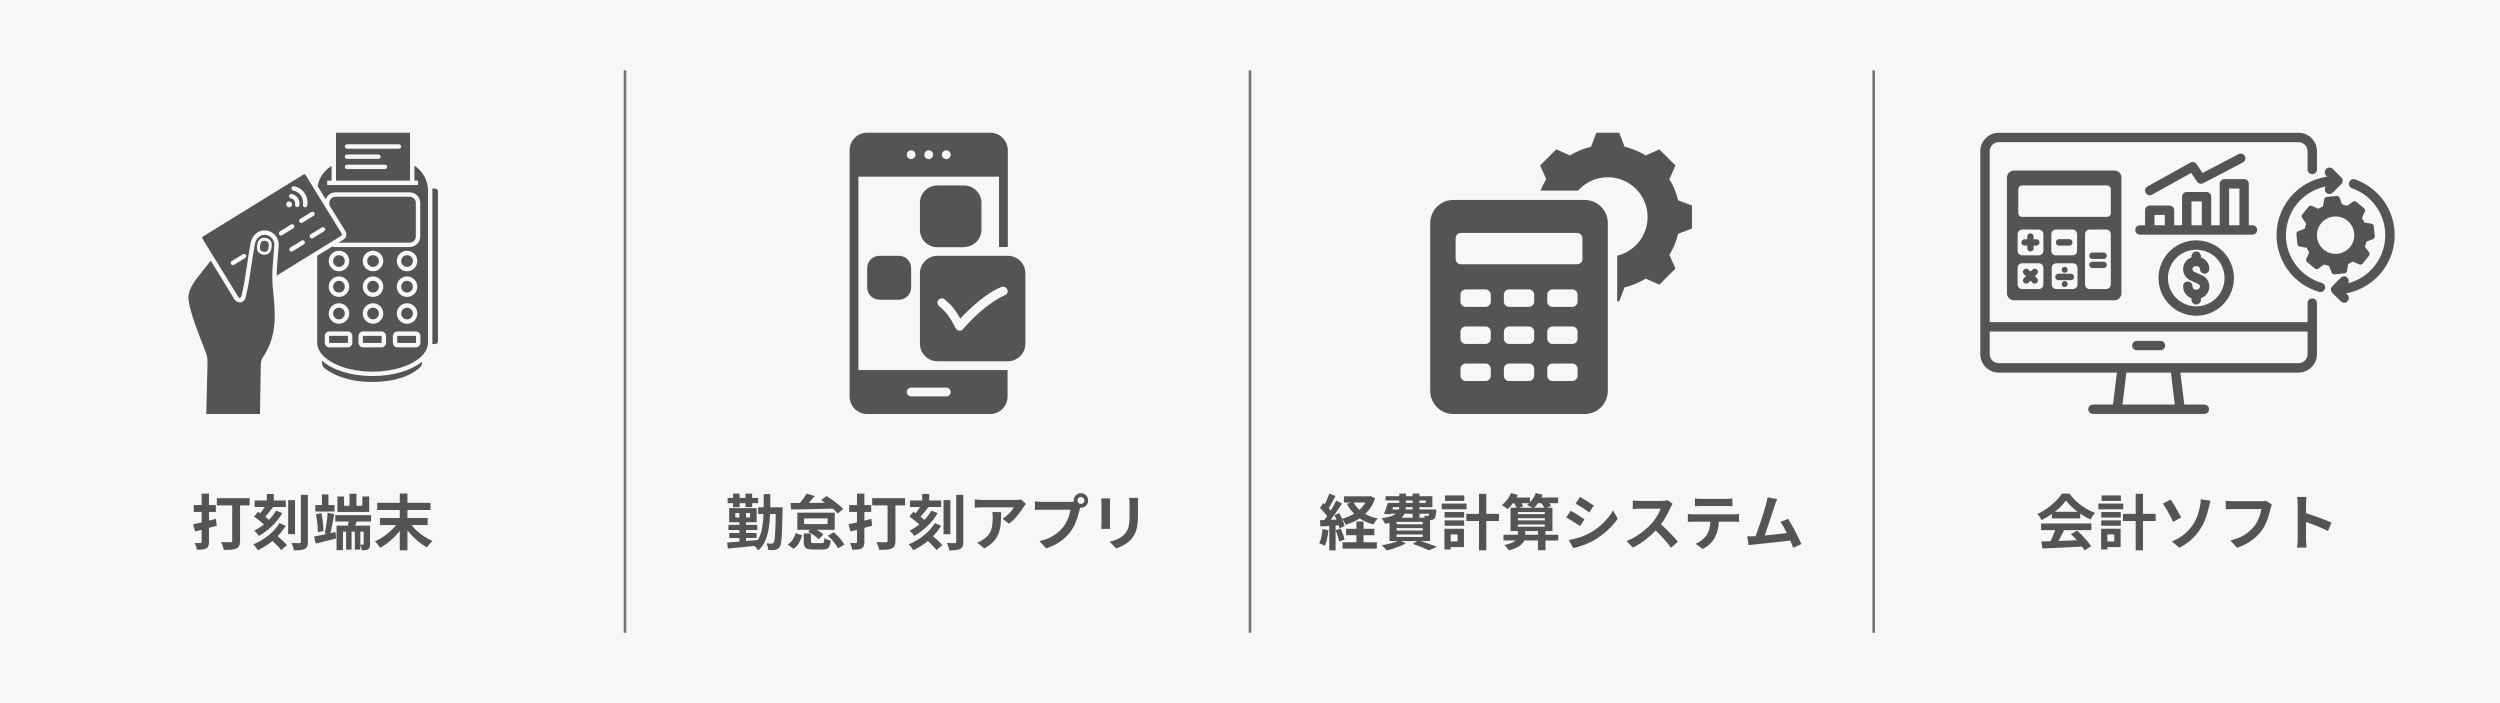
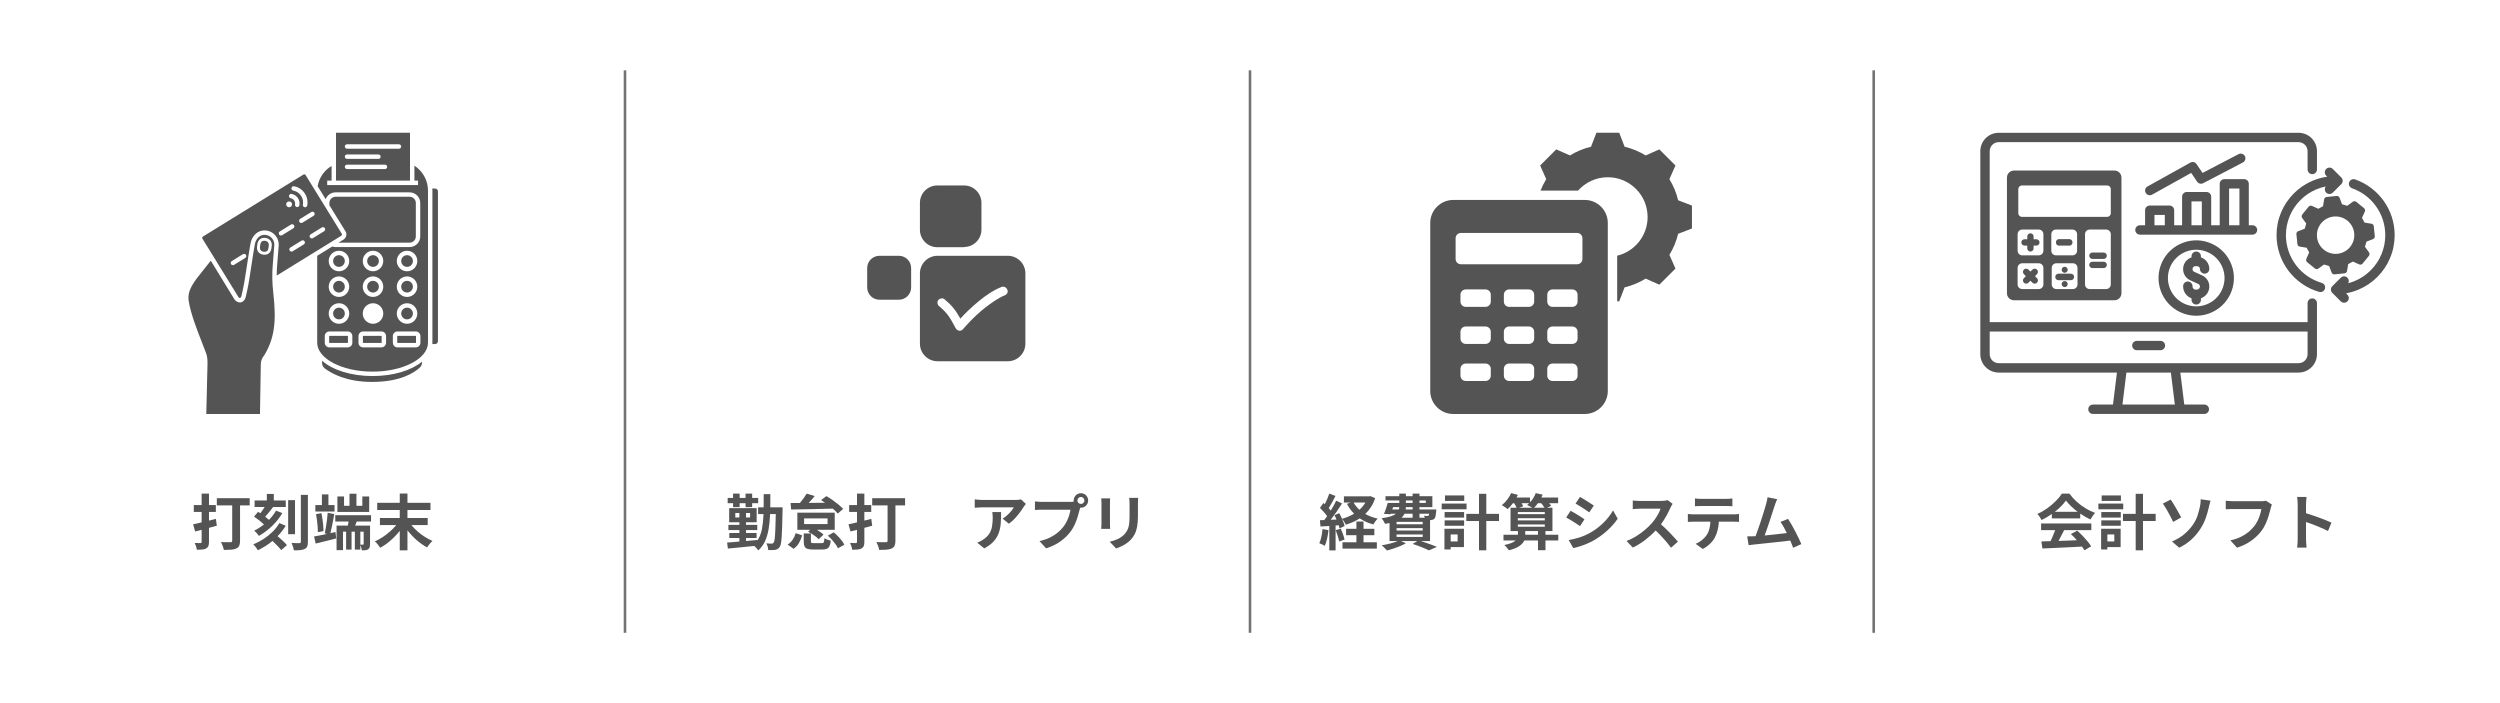
<svg xmlns="http://www.w3.org/2000/svg" width="1920" zoomAndPan="magnify" viewBox="0 0 1440 405" height="540" preserveAspectRatio="xMidYMid meet" version="1.0">
  <defs>
    <g />
    <clipPath id="f23f3acdae">
      <path d="M 108 135 L 159 135 L 159 238.457 L 108 238.457 Z M 108 135 " clip-rule="nonzero" />
    </clipPath>
    <clipPath id="8fd8fe76c7">
      <path d="M 249 108.598 L 252.254 108.598 L 252.254 198.195 L 249 198.195 Z M 249 108.598 " clip-rule="nonzero" />
    </clipPath>
    <clipPath id="54d47882fc">
      <path d="M 193 76.457 L 237 76.457 L 237 105 L 193 105 Z M 193 76.457 " clip-rule="nonzero" />
    </clipPath>
    <clipPath id="96469f10f3">
      <path d="M 1140.664 76.457 L 1335 76.457 L 1335 238.457 L 1140.664 238.457 Z M 1140.664 76.457 " clip-rule="nonzero" />
    </clipPath>
    <clipPath id="a341ec3412">
      <path d="M 1342 103 L 1379.164 103 L 1379.164 175 L 1342 175 Z M 1342 103 " clip-rule="nonzero" />
    </clipPath>
    <clipPath id="f1d60d2e23">
      <path d="M 529 147 L 590.625 147 L 590.625 209 L 529 209 Z M 529 147 " clip-rule="nonzero" />
    </clipPath>
    <clipPath id="8e0e63e45c">
-       <path d="M 489.375 76.457 L 581 76.457 L 581 238.457 L 489.375 238.457 Z M 489.375 76.457 " clip-rule="nonzero" />
-     </clipPath>
+       </clipPath>
    <clipPath id="d4e17e52cb">
      <path d="M 823.82 76.457 L 974.57 76.457 L 974.57 238.457 L 823.82 238.457 Z M 823.82 76.457 " clip-rule="nonzero" />
    </clipPath>
  </defs>
  <rect x="-144" width="1728" fill="#ffffff" y="-40.5" height="486" fill-opacity="1" />
-   <rect x="-144" width="1728" fill="#f7f7f7" y="-40.5" height="486" fill-opacity="1" />
  <path stroke-linecap="butt" transform="matrix(0, 0.75, -0.75, 0, 720.75, 40.5)" fill="none" stroke-linejoin="miter" d="M 0 1 L 432 1 " stroke="#737373" stroke-width="2" stroke-opacity="1" stroke-miterlimit="4" />
  <path stroke-linecap="butt" transform="matrix(0, 0.75, -0.75, 0, 1080, 40.5)" fill="none" stroke-linejoin="miter" d="M 0 1 L 432 1 " stroke="#737373" stroke-width="2" stroke-opacity="1" stroke-miterlimit="4" />
  <path stroke-linecap="butt" transform="matrix(0, 0.75, -0.75, 0, 360.75, 40.5)" fill="none" stroke-linejoin="miter" d="M 0 1 L 432 1 " stroke="#737373" stroke-width="2" stroke-opacity="1" stroke-miterlimit="4" />
  <g clip-path="url(#f23f3acdae)">
    <path fill="#545454" d="M 148.676 145.004 C 148.117 144.18 147.902 143.133 148.062 141.977 L 148.254 140.59 C 148.602 138.082 150.445 136.688 152.949 137.035 C 155.379 137.371 156.84 139.301 156.504 141.73 L 156.312 143.113 C 156.152 144.281 155.68 145.23 154.945 145.863 C 154.461 146.277 153.648 146.727 152.406 146.727 C 152.16 146.727 151.898 146.707 151.617 146.672 C 150.316 146.492 149.301 145.914 148.676 145.004 Z M 149.836 232.953 L 150.223 209.699 C 150.25 208.062 150.824 206.441 151.84 205.141 C 151.996 204.941 152.133 204.766 152.223 204.637 C 157.98 195.02 159.34 185.648 157.43 168.859 C 156.719 162.602 156.652 157.691 157.199 151.344 C 157.469 148.242 158.012 141.086 158.012 141.086 C 158.02 140.824 158.008 140.516 157.973 140.207 C 157.648 137.387 155.062 135.164 152.203 135.254 C 148.805 135.359 147.129 138.457 146.727 141.078 C 146.707 141.188 145.359 148.641 143.734 159.91 C 142.965 165.254 141.676 170.484 141.664 170.535 C 141.156 173.18 139.711 173.922 138.891 174.125 C 138.117 174.316 137.309 174.184 136.559 173.777 L 136.562 173.793 C 136.352 173.684 136.156 173.555 135.977 173.402 C 135.957 173.387 135.938 173.367 135.914 173.352 C 135.848 173.297 135.777 173.23 135.711 173.172 C 135.527 173.008 135.352 172.828 135.188 172.629 C 135.18 172.621 135.168 172.609 135.16 172.598 C 135.145 172.582 135.129 172.566 135.113 172.547 C 135.094 172.523 135.082 172.5 135.07 172.477 C 135.055 172.457 135.035 172.438 135.02 172.414 L 121.422 150.145 C 120.039 151.938 118.707 153.586 117.41 155.195 C 111.586 162.402 107.738 167.164 108.695 173.355 C 109.844 180.781 113.672 190.492 116.469 197.586 C 117.43 200.027 118.262 202.137 118.793 203.676 C 119.434 205.539 119.547 207.293 119.527 209.523 L 118.824 238.258 C 118.82 238.328 118.812 238.391 118.801 238.457 L 149.77 238.457 C 149.754 238.375 149.746 238.293 149.75 238.207 L 149.836 232.953 " fill-opacity="1" fill-rule="nonzero" />
  </g>
  <path fill="#545454" d="M 185.488 207.773 C 185.484 208.23 185.48 208.621 185.48 208.914 C 185.469 210.203 186.062 211.434 187.07 212.199 C 190.891 215.109 199.504 219.992 214.277 219.992 C 230.422 219.992 238.441 214.828 241.785 211.75 C 242.617 210.984 243.094 209.883 243.094 208.73 L 243.094 208.324 C 236.941 213.355 226.582 216.602 214.613 216.602 C 202.211 216.602 191.543 213.117 185.488 207.773 " fill-opacity="1" fill-rule="nonzero" />
  <g clip-path="url(#8fd8fe76c7)">
    <path fill="#545454" d="M 250.625 108.609 L 249.016 108.609 C 249.039 108.984 249.066 109.359 249.066 109.738 L 249.066 197.375 C 249.066 197.641 249.047 197.906 249.031 198.172 L 250.625 198.172 C 251.523 198.172 252.254 197.441 252.254 196.543 L 252.254 110.242 C 252.254 109.34 251.523 108.609 250.625 108.609 " fill-opacity="1" fill-rule="nonzero" />
  </g>
  <path fill="#545454" d="M 234.461 168.5 C 236.32 168.5 237.832 166.988 237.832 165.129 C 237.832 163.27 236.32 161.758 234.461 161.758 C 232.602 161.758 231.09 163.27 231.09 165.129 C 231.09 166.988 232.602 168.5 234.461 168.5 " fill-opacity="1" fill-rule="nonzero" />
  <path fill="#545454" d="M 234.461 153.719 C 236.32 153.719 237.832 152.207 237.832 150.348 C 237.832 148.488 236.32 146.977 234.461 146.977 C 232.602 146.977 231.09 148.488 231.09 150.348 C 231.09 152.207 232.602 153.719 234.461 153.719 " fill-opacity="1" fill-rule="nonzero" />
  <g clip-path="url(#54d47882fc)">
    <path fill="#545454" d="M 229.82 85.656 L 199.891 85.656 C 199.188 85.656 198.617 85.086 198.617 84.383 C 198.617 83.684 199.188 83.113 199.891 83.113 L 229.82 83.113 C 230.52 83.113 231.09 83.684 231.09 84.383 C 231.09 85.086 230.52 85.656 229.82 85.656 Z M 198.617 90.25 C 198.617 89.547 199.188 88.98 199.891 88.98 L 217.984 88.98 C 218.684 88.98 219.254 89.547 219.254 90.25 C 219.254 90.953 218.684 91.52 217.984 91.52 L 199.891 91.52 C 199.188 91.52 198.617 90.953 198.617 90.25 Z M 221.738 97.387 L 199.891 97.387 C 199.188 97.387 198.617 96.816 198.617 96.113 C 198.617 95.414 199.188 94.844 199.891 94.844 L 221.738 94.844 C 222.441 94.844 223.008 95.414 223.008 96.113 C 223.008 96.816 222.441 97.387 221.738 97.387 Z M 236.164 76.457 L 193.543 76.457 L 193.543 104.043 L 236.164 104.043 L 236.164 76.457 " fill-opacity="1" fill-rule="nonzero" />
  </g>
  <path fill="#545454" d="M 239.488 193.449 L 228.949 193.449 C 228.879 193.449 228.816 193.508 228.816 193.578 L 228.816 197.414 C 228.816 197.488 228.879 197.547 228.949 197.547 L 239.488 197.547 C 239.559 197.547 239.617 197.488 239.617 197.414 L 239.617 193.578 C 239.617 193.508 239.559 193.449 239.488 193.449 " fill-opacity="1" fill-rule="nonzero" />
  <path fill="#545454" d="M 219.695 193.449 L 209.16 193.449 C 209.086 193.449 209.027 193.508 209.027 193.578 L 209.027 197.414 C 209.027 197.488 209.086 197.547 209.16 197.547 L 219.695 197.547 C 219.77 197.547 219.828 197.488 219.828 197.414 L 219.828 193.578 C 219.828 193.508 219.77 193.449 219.695 193.449 " fill-opacity="1" fill-rule="nonzero" />
  <path fill="#545454" d="M 200.273 193.449 L 189.738 193.449 C 189.664 193.449 189.605 193.508 189.605 193.578 L 189.605 197.414 C 189.605 197.488 189.664 197.547 189.738 197.547 L 200.273 197.547 C 200.348 197.547 200.406 197.488 200.406 197.414 L 200.406 193.578 C 200.406 193.508 200.348 193.449 200.273 193.449 " fill-opacity="1" fill-rule="nonzero" />
  <path fill="#545454" d="M 195.246 183.953 C 197.105 183.953 198.617 182.441 198.617 180.582 C 198.617 178.723 197.105 177.211 195.246 177.211 C 193.391 177.211 191.875 178.723 191.875 180.582 C 191.875 182.441 193.391 183.953 195.246 183.953 " fill-opacity="1" fill-rule="nonzero" />
  <path fill="#545454" d="M 242.16 197.414 C 242.16 198.887 240.961 200.09 239.488 200.09 L 228.949 200.09 C 227.477 200.09 226.277 198.887 226.277 197.414 L 226.277 193.578 C 226.277 192.105 227.477 190.906 228.949 190.906 L 239.488 190.906 C 240.961 190.906 242.16 192.105 242.16 193.578 Z M 222.371 197.414 C 222.371 198.887 221.172 200.09 219.695 200.09 L 209.16 200.09 C 207.688 200.09 206.488 198.887 206.488 197.414 L 206.488 193.578 C 206.488 192.105 207.688 190.906 209.16 190.906 L 219.695 190.906 C 221.172 190.906 222.371 192.105 222.371 193.578 Z M 202.945 197.414 C 202.945 198.887 201.75 200.09 200.273 200.09 L 189.738 200.09 C 188.262 200.09 187.062 198.887 187.062 197.414 L 187.062 193.578 C 187.062 192.105 188.262 190.906 189.738 190.906 L 200.273 190.906 C 201.75 190.906 202.945 192.105 202.945 193.578 Z M 195.246 174.668 C 198.508 174.668 201.16 177.32 201.16 180.582 C 201.16 183.844 198.508 186.496 195.246 186.496 C 191.988 186.496 189.336 183.844 189.336 180.582 C 189.336 177.32 191.988 174.668 195.246 174.668 Z M 195.246 159.215 C 198.508 159.215 201.16 161.867 201.16 165.129 C 201.16 168.387 198.508 171.039 195.246 171.039 C 191.988 171.039 189.336 168.387 189.336 165.129 C 189.336 161.867 191.988 159.215 195.246 159.215 Z M 195.246 144.434 C 198.508 144.434 201.16 147.086 201.16 150.348 C 201.16 153.605 198.508 156.262 195.246 156.262 C 191.988 156.262 189.336 153.605 189.336 150.348 C 189.336 147.086 191.988 144.434 195.246 144.434 Z M 214.855 174.668 C 218.113 174.668 220.766 177.32 220.766 180.582 C 220.766 183.844 218.113 186.496 214.855 186.496 C 211.594 186.496 208.941 183.844 208.941 180.582 C 208.941 177.32 211.594 174.668 214.855 174.668 Z M 214.855 159.215 C 218.113 159.215 220.766 161.867 220.766 165.129 C 220.766 168.387 218.113 171.039 214.855 171.039 C 211.594 171.039 208.941 168.387 208.941 165.129 C 208.941 161.867 211.594 159.215 214.855 159.215 Z M 214.855 144.434 C 218.113 144.434 220.766 147.086 220.766 150.348 C 220.766 153.605 218.113 156.262 214.855 156.262 C 211.594 156.262 208.941 153.605 208.941 150.348 C 208.941 147.086 211.594 144.434 214.855 144.434 Z M 234.461 174.668 C 237.723 174.668 240.375 177.32 240.375 180.582 C 240.375 183.844 237.723 186.496 234.461 186.496 C 231.199 186.496 228.547 183.844 228.547 180.582 C 228.547 177.32 231.199 174.668 234.461 174.668 Z M 234.461 159.215 C 237.723 159.215 240.375 161.867 240.375 165.129 C 240.375 168.387 237.723 171.039 234.461 171.039 C 231.199 171.039 228.547 168.387 228.547 165.129 C 228.547 161.867 231.199 159.215 234.461 159.215 Z M 234.461 144.434 C 237.723 144.434 240.375 147.086 240.375 150.348 C 240.375 153.605 237.723 156.262 234.461 156.262 C 231.199 156.262 228.547 153.605 228.547 150.348 C 228.547 147.086 231.199 144.434 234.461 144.434 Z M 238.707 95.445 L 238.707 104.043 L 240.789 104.043 L 240.789 106.582 L 188.465 106.582 L 188.465 104.043 L 191 104.043 L 191 95.582 C 186.75 98.102 183.812 102.336 182.961 107.238 L 187.59 114.742 C 188.461 112.438 190.688 110.793 193.293 110.793 L 235.961 110.793 C 239.32 110.793 242.059 113.527 242.059 116.891 L 242.059 136.207 C 242.059 139.57 239.32 142.305 235.961 142.305 L 193.293 142.305 C 192.621 142.305 191.977 142.191 191.371 141.992 L 182.699 147.34 L 182.699 197.375 C 182.699 206.574 197.016 214.059 214.613 214.059 C 232.207 214.059 246.523 206.574 246.523 197.375 L 246.523 109.738 C 246.523 103.875 243.465 98.523 238.707 95.445 " fill-opacity="1" fill-rule="nonzero" />
  <path fill="#545454" d="M 197.785 138.035 L 194.984 139.762 L 235.957 139.762 C 237.922 139.762 239.516 138.168 239.516 136.207 L 239.516 116.891 C 239.516 114.93 237.922 113.332 235.957 113.332 L 193.293 113.332 C 191.328 113.332 189.734 114.93 189.734 116.891 L 189.734 118.219 L 199.066 133.352 C 199.539 134.117 199.656 135.066 199.395 135.961 C 199.141 136.816 198.57 137.551 197.785 138.035 " fill-opacity="1" fill-rule="nonzero" />
  <path fill="#545454" d="M 214.855 168.5 C 216.711 168.5 218.227 166.988 218.227 165.129 C 218.227 163.27 216.711 161.758 214.855 161.758 C 212.996 161.758 211.484 163.27 211.484 165.129 C 211.484 166.988 212.996 168.5 214.855 168.5 " fill-opacity="1" fill-rule="nonzero" />
  <path fill="#545454" d="M 214.855 153.719 C 216.711 153.719 218.227 152.207 218.227 150.348 C 218.227 148.488 216.711 146.977 214.855 146.977 C 212.996 146.977 211.484 148.488 211.484 150.348 C 211.484 152.207 212.996 153.719 214.855 153.719 " fill-opacity="1" fill-rule="nonzero" />
  <path fill="#545454" d="M 234.461 183.953 C 236.32 183.953 237.832 182.441 237.832 180.582 C 237.832 178.723 236.32 177.211 234.461 177.211 C 232.602 177.211 231.09 178.723 231.09 180.582 C 231.09 182.441 232.602 183.953 234.461 183.953 " fill-opacity="1" fill-rule="nonzero" />
  <path fill="#545454" d="M 195.246 168.5 C 197.105 168.5 198.617 166.988 198.617 165.129 C 198.617 163.27 197.105 161.758 195.246 161.758 C 193.391 161.758 191.875 163.27 191.875 165.129 C 191.875 166.988 193.391 168.5 195.246 168.5 " fill-opacity="1" fill-rule="nonzero" />
-   <path fill="#545454" d="M 214.855 183.953 C 216.711 183.953 218.227 182.441 218.227 180.582 C 218.227 178.723 216.711 177.211 214.855 177.211 C 212.996 177.211 211.484 178.723 211.484 180.582 C 211.484 182.441 212.996 183.953 214.855 183.953 " fill-opacity="1" fill-rule="nonzero" />
  <path fill="#545454" d="M 195.246 153.719 C 197.105 153.719 198.617 152.207 198.617 150.348 C 198.617 148.488 197.105 146.977 195.246 146.977 C 193.391 146.977 191.875 148.488 191.875 150.348 C 191.875 152.207 193.391 153.719 195.246 153.719 " fill-opacity="1" fill-rule="nonzero" />
  <path fill="#545454" d="M 186.703 133.188 L 180.266 137.156 C 180.059 137.285 179.828 137.344 179.602 137.344 C 179.176 137.344 178.758 137.129 178.52 136.742 C 178.148 136.145 178.336 135.359 178.934 134.992 L 185.367 131.023 C 185.965 130.656 186.746 130.84 187.117 131.438 C 187.484 132.035 187.297 132.816 186.703 133.188 Z M 175.023 140.758 L 168.586 144.727 C 168.379 144.855 168.148 144.918 167.922 144.918 C 167.496 144.918 167.078 144.703 166.84 144.312 C 166.473 143.715 166.656 142.934 167.254 142.566 L 173.688 138.598 C 174.285 138.23 175.07 138.414 175.438 139.012 C 175.805 139.609 175.621 140.391 175.023 140.758 Z M 141.262 148.578 L 134.828 152.547 C 134.617 152.676 134.387 152.734 134.16 152.734 C 133.734 152.734 133.316 152.52 133.078 152.133 C 132.711 151.535 132.895 150.75 133.492 150.383 L 139.926 146.414 C 140.523 146.047 141.309 146.23 141.676 146.828 C 142.043 147.426 141.859 148.207 141.262 148.578 Z M 165.324 116.492 C 165.957 115.863 167.094 115.863 167.719 116.492 C 167.797 116.574 167.871 116.66 167.934 116.754 C 167.992 116.848 168.043 116.941 168.086 117.043 C 168.125 117.145 168.16 117.254 168.188 117.363 C 168.203 117.473 168.219 117.582 168.219 117.691 C 168.219 117.805 168.203 117.914 168.188 118.023 C 168.16 118.133 168.125 118.234 168.086 118.336 C 168.043 118.438 167.992 118.539 167.934 118.633 C 167.871 118.727 167.797 118.812 167.719 118.887 C 167.406 119.203 166.965 119.387 166.527 119.387 C 166.078 119.387 165.645 119.203 165.324 118.887 C 165.008 118.574 164.832 118.133 164.832 117.691 C 164.832 117.246 165.008 116.812 165.324 116.492 Z M 161.184 133.305 L 167.617 129.336 C 168.215 128.969 169 129.156 169.367 129.75 C 169.734 130.352 169.551 131.133 168.953 131.5 L 162.516 135.469 C 162.309 135.598 162.078 135.66 161.852 135.66 C 161.426 135.66 161.008 135.445 160.77 135.055 C 160.398 134.457 160.586 133.676 161.184 133.305 Z M 166.48 112.727 C 166.609 112.039 167.273 111.578 167.961 111.711 C 171 112.277 173.016 115.207 172.449 118.246 C 172.336 118.859 171.801 119.285 171.199 119.285 C 171.125 119.285 171.047 119.281 170.969 119.266 C 170.277 119.137 169.82 118.473 169.949 117.781 C 170.258 116.121 169.16 114.52 167.496 114.211 C 166.809 114.082 166.352 113.418 166.48 112.727 Z M 167.883 108.289 C 168.012 107.598 168.676 107.145 169.363 107.273 C 171.859 107.734 174.023 109.145 175.457 111.234 C 176.895 113.328 177.43 115.852 176.965 118.348 C 176.852 118.957 176.316 119.383 175.715 119.383 C 175.637 119.383 175.559 119.379 175.48 119.363 C 174.793 119.234 174.336 118.57 174.465 117.883 C 174.805 116.055 174.414 114.203 173.363 112.672 C 172.309 111.141 170.727 110.109 168.898 109.77 C 168.207 109.645 167.754 108.98 167.883 108.289 Z M 181.059 122.543 C 181.426 123.141 181.242 123.922 180.645 124.293 L 174.207 128.258 C 174 128.387 173.77 128.449 173.543 128.449 C 173.117 128.449 172.699 128.234 172.457 127.844 C 172.09 127.246 172.277 126.465 172.875 126.098 L 179.309 122.129 C 179.906 121.762 180.688 121.945 181.059 122.543 Z M 196.957 135.238 C 197 135.094 197.023 134.883 196.902 134.688 L 175.961 100.727 C 175.84 100.531 175.637 100.457 175.488 100.43 C 175.434 100.422 175.375 100.414 175.316 100.414 C 175.109 100.414 174.891 100.48 174.699 100.598 L 116.992 136.188 C 116.742 136.34 116.559 136.57 116.484 136.816 C 116.445 136.965 116.418 137.176 116.539 137.371 L 137.484 171.332 C 137.504 171.363 137.531 171.375 137.559 171.402 C 137.707 171.512 137.848 171.59 137.973 171.625 C 138.117 171.652 138.273 171.633 138.426 171.59 C 138.688 171.414 139 170.93 139.18 169.992 C 139.207 169.875 140.465 164.762 141.219 159.547 C 142.852 148.227 144.207 140.734 144.223 140.656 C 144.926 136.047 148.105 132.84 152.125 132.715 C 156.344 132.574 160.016 135.746 160.5 139.918 C 160.551 140.355 160.566 140.801 160.547 141.238 C 160.543 141.277 160 148.449 159.73 151.562 C 159.508 154.16 159.395 156.473 159.383 158.734 L 196.453 135.871 C 196.699 135.719 196.883 135.488 196.957 135.238 " fill-opacity="1" fill-rule="nonzero" />
  <path fill="#545454" d="M 153.844 144.574 C 154.367 144.125 154.562 143.406 154.637 142.883 L 154.828 141.5 C 154.98 140.371 154.523 138.961 152.719 138.715 C 152.531 138.688 152.355 138.676 152.195 138.676 C 150.5 138.676 150.047 139.988 149.934 140.82 L 149.742 142.207 C 149.672 142.719 149.672 143.453 150.078 144.047 C 150.426 144.559 151.023 144.879 151.852 144.992 C 152.711 145.109 153.383 144.969 153.844 144.574 " fill-opacity="1" fill-rule="nonzero" />
  <g clip-path="url(#96469f10f3)">
    <path fill="#545454" d="M 1331.867 171.883 C 1330.371 171.883 1329.164 173.094 1329.164 174.586 L 1329.164 185.555 L 1146.066 185.555 L 1146.066 87.082 C 1146.066 84.215 1148.398 81.883 1151.266 81.883 L 1323.965 81.883 C 1326.832 81.883 1329.164 84.215 1329.164 87.082 L 1329.164 97.609 C 1329.164 99.105 1330.371 100.316 1331.867 100.316 C 1333.359 100.316 1334.57 99.105 1334.57 97.609 L 1334.57 87.082 C 1334.57 81.234 1329.812 76.477 1323.965 76.477 L 1151.266 76.477 C 1145.418 76.477 1140.66 81.234 1140.66 87.082 L 1140.66 204 C 1140.66 209.848 1145.418 214.602 1151.266 214.602 L 1219.355 214.602 L 1217.082 233.031 L 1205.543 233.031 C 1204.047 233.031 1202.84 234.242 1202.84 235.734 C 1202.84 237.227 1204.047 238.438 1205.543 238.438 L 1269.688 238.438 C 1271.184 238.438 1272.391 237.227 1272.391 235.734 C 1272.391 234.242 1271.184 233.031 1269.688 233.031 L 1258.148 233.031 L 1255.875 214.602 L 1323.965 214.602 C 1329.812 214.602 1334.57 209.848 1334.57 204 L 1334.57 174.586 C 1334.57 173.094 1333.359 171.883 1331.867 171.883 Z M 1252.703 233.031 L 1222.531 233.031 L 1224.805 214.602 L 1250.426 214.602 Z M 1323.965 209.195 L 1151.266 209.195 C 1148.398 209.195 1146.066 206.863 1146.066 204 L 1146.066 190.965 L 1329.164 190.965 L 1329.164 204 C 1329.164 206.863 1326.832 209.195 1323.965 209.195 Z M 1323.965 209.195 " fill-opacity="1" fill-rule="nonzero" />
  </g>
  <path fill="#545454" d="M 1244.402 196.324 L 1230.828 196.324 C 1229.336 196.324 1228.125 197.535 1228.125 199.027 C 1228.125 200.52 1229.336 201.73 1230.828 201.73 L 1244.402 201.73 C 1245.898 201.73 1247.109 200.52 1247.109 199.027 C 1247.105 197.535 1245.898 196.324 1244.402 196.324 Z M 1244.402 196.324 " fill-opacity="1" fill-rule="nonzero" />
  <path fill="#545454" d="M 1160.043 98.238 C 1157.816 98.238 1156.004 100.047 1156.004 102.273 L 1156.004 168.914 C 1156.004 171.141 1157.816 172.949 1160.043 172.949 L 1217.922 172.949 C 1220.148 172.949 1221.957 171.141 1221.957 168.914 L 1221.957 102.273 C 1221.957 100.047 1220.148 98.238 1217.922 98.238 Z M 1176.992 163.84 C 1176.992 165.305 1175.801 166.496 1174.336 166.496 L 1164.797 166.496 C 1163.336 166.496 1162.145 165.305 1162.145 163.84 L 1162.145 154.301 C 1162.145 152.836 1163.336 151.645 1164.797 151.645 L 1174.34 151.645 C 1175.805 151.645 1176.996 152.836 1176.996 154.301 L 1176.996 163.84 Z M 1176.992 144.426 C 1176.992 145.891 1175.801 147.082 1174.336 147.082 L 1164.797 147.082 C 1163.336 147.082 1162.145 145.891 1162.145 144.426 L 1162.145 134.887 C 1162.145 133.422 1163.336 132.23 1164.797 132.23 L 1174.34 132.23 C 1175.805 132.23 1176.996 133.422 1176.996 134.887 L 1176.996 144.426 Z M 1196.645 163.84 C 1196.645 165.305 1195.453 166.496 1193.988 166.496 L 1184.449 166.496 C 1182.984 166.496 1181.793 165.305 1181.793 163.84 L 1181.793 154.301 C 1181.793 152.836 1182.984 151.645 1184.449 151.645 L 1193.988 151.645 C 1195.453 151.645 1196.645 152.836 1196.645 154.301 Z M 1181.555 144.426 L 1181.555 134.887 C 1181.555 133.422 1182.746 132.23 1184.211 132.23 L 1193.75 132.23 C 1195.215 132.23 1196.406 133.422 1196.406 134.887 L 1196.406 144.426 C 1196.406 145.891 1195.215 147.082 1193.75 147.082 L 1184.211 147.082 C 1182.746 147.082 1181.555 145.891 1181.555 144.426 Z M 1215.82 163.84 C 1215.82 165.305 1214.629 166.496 1213.164 166.496 L 1203.625 166.496 C 1202.16 166.496 1200.969 165.305 1200.969 163.84 L 1200.969 134.887 C 1200.969 133.422 1202.16 132.23 1203.625 132.23 L 1213.164 132.23 C 1214.629 132.23 1215.82 133.422 1215.82 134.887 Z M 1215.82 122.809 C 1215.82 123.969 1214.879 124.91 1213.719 124.91 L 1164.637 124.91 C 1163.477 124.91 1162.535 123.969 1162.535 122.809 L 1162.535 108.922 C 1162.535 107.766 1163.477 106.82 1164.637 106.82 L 1213.719 106.82 C 1214.879 106.82 1215.82 107.766 1215.82 108.922 Z M 1215.82 122.809 " fill-opacity="1" fill-rule="nonzero" />
  <path fill="#545454" d="M 1172.957 137.805 L 1171.355 137.805 L 1171.355 136.203 C 1171.355 135.199 1170.535 134.379 1169.527 134.379 C 1168.523 134.379 1167.703 135.199 1167.703 136.203 L 1167.703 137.805 L 1166.102 137.805 C 1165.098 137.805 1164.277 138.625 1164.277 139.629 C 1164.277 140.637 1165.098 141.457 1166.102 141.457 L 1167.703 141.457 L 1167.703 143.059 C 1167.703 144.062 1168.523 144.883 1169.527 144.883 C 1170.535 144.883 1171.355 144.062 1171.355 143.059 L 1171.355 141.457 L 1172.957 141.457 C 1173.961 141.457 1174.781 140.637 1174.781 139.629 C 1174.781 138.625 1173.961 137.805 1172.957 137.805 Z M 1172.957 137.805 " fill-opacity="1" fill-rule="nonzero" />
  <path fill="#545454" d="M 1173.305 155.297 C 1172.953 154.945 1172.488 154.75 1171.992 154.75 C 1171.496 154.75 1171.031 154.945 1170.68 155.297 L 1169.527 156.445 L 1168.379 155.297 C 1168.027 154.945 1167.562 154.75 1167.066 154.75 C 1166.57 154.75 1166.105 154.945 1165.754 155.297 C 1165.402 155.645 1165.211 156.113 1165.211 156.605 C 1165.211 157.102 1165.402 157.566 1165.754 157.918 L 1166.906 159.07 L 1165.754 160.223 C 1165.031 160.945 1165.031 162.121 1165.754 162.844 C 1166.105 163.195 1166.57 163.391 1167.066 163.391 C 1167.562 163.391 1168.027 163.195 1168.379 162.844 L 1169.527 161.695 L 1170.68 162.844 C 1171.031 163.195 1171.496 163.391 1171.992 163.391 C 1172.488 163.391 1172.953 163.195 1173.305 162.844 C 1174.027 162.121 1174.027 160.945 1173.305 160.223 L 1172.152 159.07 L 1173.305 157.918 C 1174.027 157.195 1174.027 156.02 1173.305 155.297 Z M 1173.305 155.297 " fill-opacity="1" fill-rule="nonzero" />
  <path fill="#545454" d="M 1185.852 141.484 L 1192.109 141.484 C 1193.02 141.484 1193.758 140.645 1193.758 139.617 C 1193.758 138.59 1193.02 137.754 1192.109 137.754 L 1185.852 137.754 C 1184.941 137.754 1184.203 138.59 1184.203 139.617 C 1184.203 140.645 1184.941 141.484 1185.852 141.484 Z M 1185.852 141.484 " fill-opacity="1" fill-rule="nonzero" />
-   <path fill="#545454" d="M 1211.707 145.465 L 1205.23 145.465 C 1204.215 145.465 1203.391 146.289 1203.391 147.301 C 1203.391 148.312 1204.215 149.137 1205.23 149.137 L 1211.707 149.137 C 1212.719 149.137 1213.543 148.312 1213.543 147.301 C 1213.543 146.289 1212.719 145.465 1211.707 145.465 Z M 1211.707 145.465 " fill-opacity="1" fill-rule="nonzero" />
+   <path fill="#545454" d="M 1211.707 145.465 L 1205.23 145.465 C 1204.215 145.465 1203.391 146.289 1203.391 147.301 C 1203.391 148.312 1204.215 149.137 1205.23 149.137 L 1211.707 149.137 C 1212.719 149.137 1213.543 148.312 1213.543 147.301 C 1213.543 146.289 1212.719 145.465 1211.707 145.465 Z " fill-opacity="1" fill-rule="nonzero" />
  <path fill="#545454" d="M 1211.707 150.742 L 1205.23 150.742 C 1204.215 150.742 1203.391 151.566 1203.391 152.578 C 1203.391 153.59 1204.215 154.414 1205.23 154.414 L 1211.707 154.414 C 1212.719 154.414 1213.543 153.59 1213.543 152.578 C 1213.543 151.566 1212.719 150.742 1211.707 150.742 Z M 1211.707 150.742 " fill-opacity="1" fill-rule="nonzero" />
  <path fill="#545454" d="M 1192.82 157.641 L 1185.695 157.641 C 1184.656 157.641 1183.816 158.484 1183.816 159.52 C 1183.816 160.555 1184.656 161.398 1185.695 161.398 L 1192.82 161.398 C 1193.855 161.398 1194.699 160.555 1194.699 159.52 C 1194.699 158.484 1193.855 157.641 1192.82 157.641 Z M 1192.82 157.641 " fill-opacity="1" fill-rule="nonzero" />
  <path fill="#545454" d="M 1189.258 157.121 C 1190.215 157.121 1190.996 156.34 1190.996 155.383 C 1190.996 154.422 1190.215 153.645 1189.258 153.645 C 1188.297 153.645 1187.52 154.422 1187.52 155.383 C 1187.52 156.34 1188.297 157.121 1189.258 157.121 Z M 1189.258 157.121 " fill-opacity="1" fill-rule="nonzero" />
  <path fill="#545454" d="M 1189.258 161.887 C 1188.297 161.887 1187.52 162.668 1187.52 163.625 C 1187.52 164.586 1188.297 165.367 1189.258 165.367 C 1190.215 165.367 1190.996 164.586 1190.996 163.625 C 1190.996 162.668 1190.215 161.887 1189.258 161.887 Z M 1189.258 161.887 " fill-opacity="1" fill-rule="nonzero" />
  <path fill="#545454" d="M 1264.496 153.32 L 1265.555 153.32 C 1266.441 153.32 1267.164 154.043 1267.164 154.93 C 1267.164 156.422 1268.375 157.633 1269.867 157.633 C 1271.359 157.633 1272.57 156.422 1272.57 154.93 C 1272.57 151.82 1270.539 149.176 1267.73 148.258 L 1267.73 147.586 C 1267.73 146.094 1266.52 144.883 1265.027 144.883 C 1263.531 144.883 1262.324 146.094 1262.324 147.586 L 1262.324 148.258 C 1259.516 149.176 1257.48 151.82 1257.48 154.93 L 1257.48 155.074 C 1257.48 157.812 1259.09 160.312 1261.582 161.445 L 1266.23 163.562 C 1266.797 163.82 1267.164 164.391 1267.164 165.012 C 1267.164 166.008 1266.355 166.816 1265.359 166.816 L 1265.328 166.816 C 1265.23 166.805 1265.129 166.797 1265.027 166.797 C 1264.922 166.797 1264.824 166.805 1264.723 166.816 L 1264.691 166.816 C 1263.699 166.816 1262.887 166.008 1262.887 165.012 L 1262.887 164.848 C 1262.887 163.355 1261.68 162.145 1260.184 162.145 C 1258.691 162.145 1257.48 163.355 1257.48 164.848 L 1257.48 165.012 C 1257.48 168.16 1259.508 170.84 1262.32 171.824 L 1262.32 172.719 C 1262.32 174.211 1263.531 175.422 1265.027 175.422 C 1266.52 175.422 1267.73 174.211 1267.73 172.719 L 1267.73 171.824 C 1270.543 170.84 1272.57 168.16 1272.57 165.012 C 1272.57 162.277 1270.961 159.773 1268.469 158.641 L 1263.82 156.527 C 1263.254 156.266 1262.887 155.699 1262.887 155.074 L 1262.887 154.93 C 1262.887 154.039 1263.609 153.32 1264.496 153.32 Z M 1264.496 153.32 " fill-opacity="1" fill-rule="nonzero" />
  <path fill="#545454" d="M 1274.117 140.438 C 1268.852 138.008 1262.953 137.777 1257.512 139.785 C 1252.074 141.789 1247.738 145.797 1245.312 151.062 C 1242.883 156.328 1242.652 162.223 1244.656 167.664 C 1246.664 173.105 1250.668 177.438 1255.934 179.867 C 1258.832 181.203 1261.918 181.875 1265.012 181.875 C 1267.547 181.875 1270.09 181.426 1272.539 180.52 C 1277.98 178.516 1282.312 174.508 1284.738 169.242 C 1287.168 163.977 1287.402 158.082 1285.395 152.641 C 1283.387 147.199 1279.383 142.867 1274.117 140.438 Z M 1279.828 166.98 C 1278.008 170.934 1274.754 173.941 1270.668 175.449 C 1266.582 176.953 1262.152 176.781 1258.199 174.957 C 1254.246 173.133 1251.238 169.879 1249.73 165.793 C 1248.223 161.707 1248.398 157.281 1250.219 153.328 C 1252.043 149.371 1255.297 146.363 1259.383 144.859 C 1261.223 144.18 1263.129 143.844 1265.035 143.844 C 1267.359 143.844 1269.676 144.348 1271.852 145.348 C 1275.805 147.172 1278.812 150.426 1280.32 154.512 C 1281.828 158.598 1281.652 163.023 1279.828 166.98 Z M 1279.828 166.98 " fill-opacity="1" fill-rule="nonzero" />
  <path fill="#545454" d="M 1344.551 158.043 C 1344.609 158.043 1344.664 158.039 1344.723 158.031 L 1350.441 157.449 C 1351.188 157.371 1351.789 156.805 1351.906 156.062 L 1352.539 152.129 L 1355.262 150.66 L 1358.895 152.297 C 1359.578 152.602 1360.383 152.414 1360.859 151.832 L 1364.488 147.371 C 1364.961 146.789 1364.988 145.965 1364.547 145.355 L 1362.211 142.129 L 1363.098 139.164 L 1366.824 137.75 C 1367.523 137.484 1367.957 136.781 1367.883 136.035 L 1367.297 130.312 C 1367.223 129.57 1366.652 128.969 1365.914 128.848 L 1361.977 128.215 L 1360.508 125.496 L 1362.145 121.859 C 1362.453 121.176 1362.262 120.371 1361.68 119.898 L 1357.223 116.266 C 1356.641 115.793 1355.812 115.77 1355.207 116.211 L 1351.977 118.547 L 1349.016 117.66 L 1347.602 113.934 C 1347.336 113.23 1346.629 112.797 1345.883 112.875 L 1340.164 113.461 C 1339.418 113.535 1338.816 114.102 1338.699 114.844 L 1338.066 118.777 L 1335.344 120.246 L 1331.711 118.609 C 1331.027 118.305 1330.223 118.492 1329.746 119.074 L 1326.117 123.535 C 1325.645 124.117 1325.617 124.941 1326.059 125.551 L 1328.395 128.777 L 1327.508 131.742 L 1323.781 133.156 C 1323.082 133.422 1322.645 134.125 1322.723 134.871 L 1323.309 140.594 C 1323.383 141.34 1323.953 141.938 1324.691 142.059 L 1328.629 142.691 L 1330.094 145.41 L 1328.461 149.047 C 1328.152 149.73 1328.344 150.535 1328.926 151.008 L 1333.383 154.641 C 1333.965 155.113 1334.793 155.137 1335.398 154.695 L 1338.629 152.359 L 1341.59 153.246 L 1343.004 156.973 C 1343.25 157.621 1343.871 158.043 1344.551 158.043 Z M 1334.531 135.453 C 1334.531 129.504 1339.355 124.68 1345.305 124.68 C 1351.254 124.68 1356.078 129.504 1356.078 135.453 C 1356.078 141.402 1351.254 146.227 1345.305 146.227 C 1339.355 146.227 1334.531 141.402 1334.531 135.453 Z M 1334.531 135.453 " fill-opacity="1" fill-rule="nonzero" />
  <path fill="#545454" d="M 1337.336 162.941 C 1334.391 162.09 1331.613 160.773 1329.082 159.027 C 1326.582 157.305 1324.383 155.203 1322.543 152.793 C 1320.68 150.352 1319.234 147.652 1318.242 144.762 C 1317.211 141.777 1316.691 138.645 1316.691 135.453 C 1316.691 131.59 1317.449 127.844 1318.941 124.316 C 1320.379 120.91 1322.445 117.852 1325.074 115.223 C 1327.703 112.594 1330.762 110.531 1334.168 109.09 C 1335.938 108.34 1337.766 107.777 1339.633 107.402 C 1338.824 108.461 1338.906 109.98 1339.871 110.949 C 1340.398 111.477 1341.094 111.742 1341.785 111.742 C 1342.477 111.742 1343.168 111.477 1343.695 110.949 L 1348.598 106.051 C 1349.105 105.543 1349.391 104.855 1349.391 104.137 C 1349.391 103.422 1349.105 102.734 1348.598 102.227 L 1343.695 97.324 C 1342.641 96.27 1340.93 96.27 1339.875 97.324 C 1338.816 98.379 1338.816 100.094 1339.875 101.148 L 1340.496 101.77 C 1337.598 102.18 1334.773 102.961 1332.062 104.109 C 1328.012 105.82 1324.371 108.273 1321.25 111.398 C 1318.125 114.52 1315.672 118.156 1313.961 122.211 C 1312.184 126.406 1311.285 130.859 1311.285 135.453 C 1311.285 139.242 1311.906 142.969 1313.129 146.52 C 1314.309 149.957 1316.031 153.168 1318.242 156.07 C 1320.43 158.938 1323.043 161.43 1326.012 163.477 C 1329.023 165.555 1332.328 167.121 1335.832 168.137 C 1336.082 168.207 1336.336 168.242 1336.586 168.242 C 1337.758 168.242 1338.84 167.473 1339.18 166.289 C 1339.594 164.855 1338.77 163.355 1337.336 162.941 Z M 1337.336 162.941 " fill-opacity="1" fill-rule="nonzero" />
  <g clip-path="url(#a341ec3412)">
    <path fill="#545454" d="M 1372.91 115.57 C 1370.891 112.773 1368.469 110.301 1365.707 108.23 C 1362.918 106.137 1359.836 104.492 1356.555 103.34 C 1355.148 102.848 1353.605 103.59 1353.109 104.996 C 1352.617 106.406 1353.359 107.949 1354.77 108.445 C 1357.527 109.41 1360.113 110.793 1362.461 112.555 C 1364.785 114.301 1366.824 116.379 1368.523 118.734 C 1372.051 123.621 1373.914 129.406 1373.914 135.453 C 1373.914 139.316 1373.16 143.066 1371.668 146.59 C 1370.227 149.996 1368.164 153.059 1365.535 155.688 C 1362.906 158.316 1359.848 160.379 1356.438 161.82 C 1355.184 162.352 1353.902 162.785 1352.594 163.129 C 1353.133 162.109 1352.973 160.816 1352.113 159.957 C 1351.059 158.902 1349.348 158.902 1348.293 159.957 L 1343.391 164.859 C 1343.391 164.859 1343.387 164.863 1343.387 164.863 C 1343.355 164.895 1343.328 164.926 1343.301 164.957 C 1343.285 164.973 1343.27 164.988 1343.254 165.004 C 1343.242 165.023 1343.227 165.039 1343.211 165.055 C 1343.195 165.078 1343.18 165.098 1343.164 165.121 C 1343.152 165.133 1343.141 165.145 1343.133 165.16 C 1343.113 165.184 1343.098 165.207 1343.082 165.23 C 1343.074 165.242 1343.062 165.254 1343.055 165.266 C 1343.039 165.289 1343.023 165.316 1343.008 165.34 C 1343 165.352 1342.992 165.363 1342.984 165.379 C 1342.969 165.402 1342.957 165.426 1342.941 165.453 C 1342.934 165.465 1342.926 165.48 1342.922 165.492 C 1342.906 165.516 1342.895 165.539 1342.883 165.562 C 1342.875 165.582 1342.867 165.598 1342.859 165.613 C 1342.848 165.637 1342.84 165.656 1342.828 165.68 C 1342.82 165.699 1342.812 165.715 1342.805 165.734 C 1342.797 165.754 1342.789 165.773 1342.781 165.793 C 1342.773 165.816 1342.766 165.84 1342.758 165.859 C 1342.75 165.879 1342.746 165.895 1342.738 165.914 C 1342.73 165.938 1342.723 165.961 1342.715 165.988 C 1342.711 166.004 1342.707 166.02 1342.703 166.035 C 1342.695 166.062 1342.688 166.09 1342.68 166.117 C 1342.676 166.133 1342.672 166.145 1342.668 166.16 C 1342.664 166.188 1342.656 166.219 1342.648 166.246 C 1342.648 166.262 1342.645 166.277 1342.641 166.289 C 1342.637 166.316 1342.633 166.348 1342.629 166.375 C 1342.625 166.391 1342.625 166.41 1342.621 166.426 C 1342.617 166.453 1342.613 166.477 1342.613 166.504 C 1342.609 166.527 1342.609 166.551 1342.605 166.574 C 1342.605 166.594 1342.602 166.617 1342.602 166.637 C 1342.598 166.727 1342.598 166.816 1342.602 166.902 C 1342.605 166.926 1342.605 166.945 1342.605 166.969 C 1342.609 166.988 1342.609 167.012 1342.613 167.035 C 1342.613 167.062 1342.617 167.09 1342.621 167.113 C 1342.625 167.133 1342.625 167.148 1342.629 167.164 C 1342.633 167.195 1342.637 167.223 1342.641 167.25 C 1342.645 167.266 1342.648 167.281 1342.648 167.293 C 1342.656 167.324 1342.664 167.352 1342.668 167.379 C 1342.672 167.395 1342.676 167.41 1342.68 167.426 C 1342.688 167.453 1342.695 167.48 1342.703 167.508 C 1342.707 167.523 1342.711 167.535 1342.715 167.551 C 1342.723 167.578 1342.73 167.602 1342.738 167.629 C 1342.746 167.645 1342.75 167.664 1342.758 167.68 C 1342.766 167.703 1342.773 167.727 1342.781 167.746 C 1342.789 167.766 1342.797 167.785 1342.805 167.805 C 1342.812 167.824 1342.82 167.844 1342.828 167.863 C 1342.84 167.887 1342.848 167.906 1342.859 167.93 C 1342.867 167.945 1342.875 167.961 1342.883 167.977 C 1342.895 168 1342.906 168.027 1342.922 168.047 C 1342.926 168.062 1342.934 168.074 1342.941 168.09 C 1342.957 168.113 1342.973 168.141 1342.984 168.164 C 1342.992 168.176 1343 168.188 1343.008 168.199 C 1343.023 168.227 1343.039 168.25 1343.055 168.277 C 1343.062 168.289 1343.074 168.301 1343.082 168.312 C 1343.098 168.336 1343.113 168.359 1343.133 168.383 C 1343.141 168.395 1343.152 168.41 1343.164 168.422 C 1343.18 168.445 1343.195 168.465 1343.211 168.484 C 1343.227 168.504 1343.242 168.52 1343.254 168.535 C 1343.27 168.555 1343.285 168.57 1343.301 168.586 C 1343.328 168.617 1343.355 168.648 1343.387 168.676 C 1343.387 168.68 1343.391 168.684 1343.391 168.684 L 1348.293 173.586 C 1348.82 174.113 1349.512 174.375 1350.203 174.375 C 1350.895 174.375 1351.586 174.113 1352.117 173.586 C 1353.172 172.527 1353.172 170.816 1352.117 169.762 L 1351.305 168.949 C 1353.785 168.508 1356.207 167.789 1358.547 166.801 C 1362.598 165.086 1366.234 162.637 1369.359 159.512 C 1372.484 156.387 1374.934 152.75 1376.648 148.699 C 1378.422 144.504 1379.324 140.047 1379.324 135.457 C 1379.324 128.262 1377.105 121.387 1372.91 115.57 Z M 1372.91 115.57 " fill-opacity="1" fill-rule="nonzero" />
  </g>
  <path fill="#545454" d="M 1297.434 135.156 C 1298.926 135.156 1300.137 133.945 1300.137 132.449 C 1300.137 130.957 1298.926 129.746 1297.434 129.746 L 1295.312 129.746 L 1295.312 105.883 C 1295.312 104.391 1294.105 103.18 1292.609 103.18 L 1281.254 103.18 C 1279.762 103.18 1278.551 104.391 1278.551 105.883 L 1278.551 129.746 L 1273.648 129.746 L 1273.648 113.289 C 1273.648 111.793 1272.438 110.582 1270.945 110.582 L 1259.59 110.582 C 1258.094 110.582 1256.887 111.793 1256.887 113.289 L 1256.887 129.746 L 1252.332 129.746 L 1252.332 121.098 C 1252.332 119.602 1251.121 118.391 1249.629 118.391 L 1238.273 118.391 C 1236.781 118.391 1235.57 119.602 1235.57 121.098 L 1235.57 129.746 L 1232.617 129.746 C 1231.121 129.746 1229.914 130.957 1229.914 132.453 C 1229.914 133.945 1231.121 135.156 1232.617 135.156 Z M 1240.98 129.746 L 1240.98 123.801 L 1246.926 123.801 L 1246.926 129.746 Z M 1262.293 129.746 L 1262.293 115.992 L 1268.242 115.992 L 1268.242 129.746 Z M 1283.961 129.746 L 1283.961 108.586 L 1289.906 108.586 L 1289.906 129.746 Z M 1283.961 129.746 " fill-opacity="1" fill-rule="nonzero" />
  <path fill="#545454" d="M 1238.277 112.465 C 1238.723 112.465 1239.176 112.355 1239.59 112.125 L 1262.121 99.586 L 1265.523 104.637 C 1266.293 105.777 1267.793 106.16 1269.016 105.523 L 1291.914 93.582 C 1293.234 92.895 1293.75 91.262 1293.059 89.938 C 1292.371 88.613 1290.738 88.098 1289.41 88.789 L 1268.656 99.609 L 1265.215 94.504 C 1264.43 93.34 1262.887 92.973 1261.66 93.652 L 1236.961 107.398 C 1235.656 108.125 1235.188 109.77 1235.914 111.074 C 1236.406 111.965 1237.328 112.465 1238.277 112.465 Z M 1238.277 112.465 " fill-opacity="1" fill-rule="nonzero" />
  <path fill="#545454" d="M 555.312 142.27 C 560.758 142.27 565.312 137.84 565.312 132.27 L 565.312 116.832 C 565.312 111.387 560.883 106.832 555.312 106.832 L 539.875 106.832 C 534.43 106.832 529.875 111.262 529.875 116.832 L 529.875 132.398 C 529.875 137.84 534.305 142.395 539.875 142.395 L 555.312 142.395 Z M 555.312 142.27 " fill-opacity="1" fill-rule="nonzero" />
  <path fill="#545454" d="M 506.586 147.332 C 502.664 147.332 499.5 150.496 499.5 154.418 L 499.5 165.559 C 499.5 169.48 502.664 172.645 506.586 172.645 L 517.727 172.645 C 521.648 172.645 524.812 169.48 524.812 165.559 L 524.812 154.418 C 524.812 150.496 521.648 147.332 517.727 147.332 Z M 506.586 147.332 " fill-opacity="1" fill-rule="nonzero" />
  <g clip-path="url(#f1d60d2e23)">
    <path fill="#545454" d="M 590.625 157.457 C 590.625 151.887 586.07 147.332 580.5 147.332 L 540 147.332 C 534.43 147.332 529.875 151.887 529.875 157.457 L 529.875 197.957 C 529.875 203.527 534.43 208.082 540 208.082 L 580.5 208.082 C 586.07 208.082 590.625 203.527 590.625 197.957 Z M 578.98 169.988 C 574.68 171.758 570.629 174.797 567.465 177.199 C 560.504 182.645 554.809 189.477 554.68 189.605 C 554.176 190.238 553.543 190.488 552.781 190.488 C 552.656 190.488 552.656 190.488 552.531 190.488 C 551.645 190.363 551.012 189.855 550.504 189.098 C 547.086 182.516 545.188 179.859 540.887 176.316 C 539.875 175.43 539.621 173.785 540.508 172.77 C 541.391 171.758 543.039 171.504 544.051 172.391 C 548.227 175.809 550.379 178.594 553.164 183.527 C 555.566 180.871 559.617 176.82 564.172 173.152 C 567.465 170.492 572.02 167.203 576.828 165.305 C 578.094 164.797 579.613 165.43 580.121 166.695 C 580.879 167.961 580.246 169.355 578.98 169.988 Z M 578.98 169.988 " fill-opacity="1" fill-rule="nonzero" />
  </g>
  <g clip-path="url(#8e0e63e45c)">
    <path fill="#545454" d="M 570.5 76.457 L 499.375 76.457 C 493.805 76.457 489.375 81.012 489.375 86.582 L 489.375 228.332 C 489.375 233.902 493.805 238.457 499.375 238.457 L 570.375 238.457 C 575.945 238.457 580.375 233.902 580.375 228.332 L 580.375 213.145 L 494.438 213.145 L 494.438 101.77 L 575.438 101.77 L 575.438 142.27 L 580.5 142.27 L 580.5 86.582 C 580.5 81.012 575.945 76.457 570.5 76.457 Z M 524.812 223.27 L 545.062 223.27 C 546.453 223.27 547.594 224.41 547.594 225.801 C 547.594 227.191 546.453 228.332 545.062 228.332 L 524.812 228.332 C 523.422 228.332 522.281 227.191 522.281 225.801 C 522.281 224.41 523.422 223.27 524.812 223.27 Z M 524.812 91.645 C 523.422 91.645 522.281 90.504 522.281 89.113 C 522.281 87.723 523.422 86.582 524.812 86.582 C 526.203 86.582 527.344 87.723 527.344 89.113 C 527.344 90.504 526.203 91.645 524.812 91.645 Z M 534.938 91.645 C 533.547 91.645 532.406 90.504 532.406 89.113 C 532.406 87.723 533.547 86.582 534.938 86.582 C 536.328 86.582 537.469 87.723 537.469 89.113 C 537.469 90.504 536.328 91.645 534.938 91.645 Z M 545.062 91.645 C 543.672 91.645 542.531 90.504 542.531 89.113 C 542.531 87.723 543.672 86.582 545.062 86.582 C 546.453 86.582 547.594 87.723 547.594 89.113 C 547.594 90.504 546.453 91.645 545.062 91.645 Z M 545.062 91.645 " fill-opacity="1" fill-rule="nonzero" />
  </g>
  <g clip-path="url(#d4e17e52cb)">
    <path fill="#545454" d="M 887.348 109.77 C 888.242 107.492 889.34 105.297 890.629 103.207 L 887.121 95.32 L 896.41 86.035 L 904.293 89.539 C 908.051 87.227 912.137 85.531 916.426 84.512 L 919.531 76.457 L 932.668 76.457 L 935.766 84.512 C 940.051 85.531 944.137 87.227 947.895 89.539 L 955.781 86.035 L 965.066 95.32 L 961.574 103.207 C 963.887 106.961 965.582 111.051 966.602 115.348 L 974.645 118.445 L 974.645 131.582 L 966.602 134.676 C 965.582 138.961 963.875 143.051 961.574 146.809 L 965.066 154.691 L 955.781 163.977 L 947.895 160.484 C 944.152 162.801 940.051 164.496 935.766 165.512 L 932.668 173.555 L 931.496 173.555 L 931.496 147.293 C 941.547 144.863 949.02 135.805 949.02 125.008 C 949.02 112.348 938.754 102.094 926.094 102.094 C 919.285 102.094 913.176 105.059 908.98 109.77 Z M 912.859 115.168 C 920.137 115.168 926.094 121.125 926.094 128.414 L 926.094 225.211 C 926.094 232.488 920.137 238.457 912.859 238.457 L 837.062 238.457 C 829.773 238.457 823.816 232.488 823.816 225.211 L 823.816 128.414 C 823.816 121.125 829.773 115.168 837.062 115.168 Z M 880.645 188.059 L 869.266 188.059 C 867.59 188.059 866.223 189.426 866.223 191.102 L 866.223 195.059 C 866.223 196.738 867.59 198.102 869.266 198.102 L 880.645 198.102 C 882.32 198.102 883.688 196.738 883.688 195.059 L 883.688 191.102 C 883.688 189.426 882.32 188.059 880.645 188.059 Z M 908.438 134.18 L 841.473 134.18 C 839.793 134.18 838.43 135.543 838.43 137.223 L 838.43 149.168 C 838.43 150.844 839.793 152.211 841.473 152.211 L 908.438 152.211 C 910.117 152.211 911.48 150.844 911.48 149.168 L 911.48 137.223 C 911.48 135.543 910.117 134.18 908.438 134.18 Z M 880.645 209.402 L 869.266 209.402 C 867.59 209.402 866.223 210.77 866.223 212.445 L 866.223 216.402 C 866.223 218.082 867.59 219.445 869.266 219.445 L 880.645 219.445 C 882.32 219.445 883.688 218.082 883.688 216.402 L 883.688 212.445 C 883.688 210.77 882.32 209.402 880.645 209.402 Z M 855.645 209.402 L 844.266 209.402 C 842.59 209.402 841.223 210.77 841.223 212.445 L 841.223 216.402 C 841.223 218.082 842.59 219.445 844.266 219.445 L 855.645 219.445 C 857.32 219.445 858.695 218.082 858.695 216.402 L 858.695 212.445 C 858.695 210.77 857.32 209.402 855.645 209.402 Z M 905.645 209.402 L 894.266 209.402 C 892.59 209.402 891.223 210.77 891.223 212.445 L 891.223 216.402 C 891.223 218.082 892.59 219.445 894.266 219.445 L 905.645 219.445 C 907.32 219.445 908.688 218.082 908.688 216.402 L 908.688 212.445 C 908.688 210.77 907.32 209.402 905.645 209.402 Z M 855.645 166.707 L 844.266 166.707 C 842.59 166.707 841.223 168.082 841.223 169.758 L 841.223 173.715 C 841.223 175.383 842.59 176.758 844.266 176.758 L 855.645 176.758 C 857.32 176.758 858.695 175.383 858.695 173.715 L 858.695 169.758 C 858.695 168.082 857.32 166.707 855.645 166.707 Z M 855.645 188.059 L 844.266 188.059 C 842.59 188.059 841.223 189.426 841.223 191.102 L 841.223 195.059 C 841.223 196.738 842.59 198.102 844.266 198.102 L 855.645 198.102 C 857.32 198.102 858.695 196.738 858.695 195.059 L 858.695 191.102 C 858.695 189.426 857.32 188.059 855.645 188.059 Z M 880.645 166.707 L 869.266 166.707 C 867.59 166.707 866.223 168.082 866.223 169.758 L 866.223 173.715 C 866.223 175.383 867.59 176.758 869.266 176.758 L 880.645 176.758 C 882.32 176.758 883.688 175.383 883.688 173.715 L 883.688 169.758 C 883.688 168.082 882.32 166.707 880.645 166.707 Z M 905.645 166.707 L 894.266 166.707 C 892.59 166.707 891.223 168.082 891.223 169.758 L 891.223 173.715 C 891.223 175.383 892.59 176.758 894.266 176.758 L 905.645 176.758 C 907.32 176.758 908.688 175.383 908.688 173.715 L 908.688 169.758 C 908.688 168.082 907.32 166.707 905.645 166.707 Z M 905.645 188.059 L 894.266 188.059 C 892.59 188.059 891.223 189.426 891.223 191.102 L 891.223 195.059 C 891.223 196.738 892.59 198.102 894.266 198.102 L 905.645 198.102 C 907.32 198.102 908.688 196.738 908.688 195.059 L 908.688 191.102 C 908.688 189.426 907.32 188.059 905.645 188.059 Z M 905.645 188.059 " fill-opacity="1" fill-rule="evenodd" />
  </g>
  <g fill="#545454" fill-opacity="1">
    <g transform="translate(110.016, 313.934)">
      <g>
        <path d="M 14.344 -15.078 L 14.875 -11.125 C 14.125 -10.914 13.367 -10.707 12.609 -10.5 C 11.859 -10.289 11.109 -10.094 10.359 -9.906 L 10.359 -1.781 C 10.359 -0.758 10.238 0.035 10 0.609 C 9.77 1.18 9.352 1.629 8.75 1.953 C 8.164 2.285 7.438 2.5 6.562 2.594 C 5.688 2.688 4.617 2.734 3.359 2.734 C 3.316 2.191 3.164 1.539 2.906 0.781 C 2.645 0.031 2.391 -0.625 2.141 -1.188 C 2.836 -1.164 3.504 -1.148 4.141 -1.141 C 4.785 -1.129 5.223 -1.125 5.453 -1.125 C 5.898 -1.125 6.125 -1.352 6.125 -1.812 L 6.125 -8.75 L 2.375 -7.812 L 1.219 -11.938 C 1.926 -12.07 2.695 -12.234 3.531 -12.422 C 4.375 -12.609 5.238 -12.82 6.125 -13.062 L 6.125 -19.078 L 1.609 -19.078 L 1.609 -23 L 6.125 -23 L 6.125 -29.609 L 10.359 -29.609 L 10.359 -23 L 14.312 -23 L 14.312 -19.078 L 10.359 -19.078 L 10.359 -14.062 Z M 33.812 -26.984 L 33.812 -22.812 L 28.25 -22.812 L 28.25 -2.422 C 28.25 -1.203 28.086 -0.254 27.766 0.422 C 27.453 1.098 26.891 1.625 26.078 2 C 25.285 2.375 24.297 2.602 23.109 2.688 C 21.93 2.781 20.531 2.828 18.906 2.828 C 18.812 2.18 18.594 1.406 18.25 0.5 C 17.914 -0.395 17.582 -1.133 17.25 -1.719 C 17.977 -1.664 18.719 -1.633 19.469 -1.625 C 20.227 -1.613 20.906 -1.609 21.5 -1.609 C 22.102 -1.609 22.52 -1.609 22.75 -1.609 C 23.102 -1.609 23.352 -1.672 23.5 -1.797 C 23.656 -1.93 23.734 -2.16 23.734 -2.484 L 23.734 -22.812 L 14.875 -22.812 L 14.875 -26.984 Z M 33.812 -26.984 " />
      </g>
    </g>
  </g>
  <g fill="#545454" fill-opacity="1">
    <g transform="translate(145.008, 313.934)">
      <g>
        <path d="M 1.328 -16.375 L 3.641 -19.141 C 3.848 -19.023 4.055 -18.891 4.266 -18.734 C 4.473 -18.586 4.695 -18.445 4.938 -18.312 C 5.375 -18.863 5.805 -19.453 6.234 -20.078 C 6.672 -20.711 7.078 -21.32 7.453 -21.906 L 1.641 -21.906 L 1.641 -25.656 L 8.688 -25.656 L 8.688 -29.438 L 12.703 -29.438 L 12.703 -25.656 L 19.594 -25.656 L 19.594 -21.906 L 12.312 -21.906 C 11.594 -20.926 10.836 -19.953 10.047 -18.984 C 9.254 -18.016 8.484 -17.125 7.734 -16.312 C 8.617 -15.633 9.352 -15.023 9.938 -14.484 C 11.594 -16.191 12.945 -17.969 14 -19.812 L 17.609 -18.406 C 16.016 -15.656 14.035 -13.156 11.672 -10.906 C 9.305 -8.656 6.789 -6.77 4.125 -5.25 C 3.82 -5.719 3.414 -6.238 2.906 -6.812 C 2.395 -7.383 1.906 -7.879 1.438 -8.297 C 2.395 -8.766 3.344 -9.297 4.281 -9.891 C 5.227 -10.484 6.145 -11.141 7.031 -11.859 C 6.238 -12.609 5.32 -13.391 4.281 -14.203 C 3.25 -15.023 2.266 -15.75 1.328 -16.375 Z M 15.922 -12.641 L 19.562 -11.094 C 18.906 -10.02 18.18 -8.973 17.391 -7.953 C 16.598 -6.941 15.758 -5.984 14.875 -5.078 C 15.906 -4.234 16.914 -3.348 17.906 -2.422 C 18.895 -1.504 19.68 -0.676 20.266 0.062 L 16.969 2.938 C 16.457 2.238 15.727 1.406 14.781 0.438 C 13.844 -0.531 12.895 -1.457 11.938 -2.344 C 10.656 -1.27 9.305 -0.289 7.891 0.594 C 6.484 1.477 5.031 2.285 3.531 3.016 C 3.227 2.473 2.832 1.883 2.344 1.25 C 1.852 0.625 1.352 0.094 0.844 -0.344 C 2.875 -1.188 4.836 -2.219 6.734 -3.438 C 8.641 -4.664 10.383 -6.055 11.969 -7.609 C 13.551 -9.16 14.867 -10.836 15.922 -12.641 Z M 24.922 -25.859 L 24.922 -6.234 L 20.969 -6.234 L 20.969 -25.859 Z M 28.281 -28.875 L 32.344 -28.875 L 32.344 -1.859 C 32.344 -0.711 32.211 0.172 31.953 0.797 C 31.691 1.43 31.227 1.91 30.562 2.234 C 29.906 2.586 29.055 2.816 28.016 2.922 C 26.973 3.023 25.719 3.078 24.25 3.078 C 24.188 2.473 24.02 1.758 23.75 0.938 C 23.477 0.125 23.203 -0.582 22.922 -1.188 C 23.93 -1.145 24.863 -1.113 25.719 -1.094 C 26.582 -1.082 27.164 -1.078 27.469 -1.078 C 27.781 -1.109 27.992 -1.176 28.109 -1.281 C 28.223 -1.383 28.281 -1.586 28.281 -1.891 Z M 28.281 -28.875 " />
      </g>
    </g>
  </g>
  <g fill="#545454" fill-opacity="1">
    <g transform="translate(180, 313.934)">
      <g>
        <path d="M 32.656 -27.969 L 32.656 -19.047 L 14.344 -19.047 L 14.344 -27.969 L 18.172 -27.969 L 18.172 -22.609 L 21.312 -22.609 L 21.312 -29.547 L 25.312 -29.547 L 25.312 -22.609 L 28.703 -22.609 L 28.703 -27.969 Z M 12.703 -23 L 12.703 -19.281 L 1.641 -19.281 L 1.641 -23 L 5.422 -23 L 5.422 -29.156 L 9.172 -29.156 L 9.172 -23 Z M 6.328 -8.016 L 3.078 -7.422 C 3.098 -8.348 3.062 -9.406 2.969 -10.594 C 2.875 -11.789 2.742 -13.016 2.578 -14.266 C 2.422 -15.516 2.238 -16.688 2.031 -17.781 L 5.109 -18.375 C 5.367 -17.281 5.582 -16.109 5.75 -14.859 C 5.926 -13.609 6.066 -12.391 6.172 -11.203 C 6.273 -10.016 6.328 -8.953 6.328 -8.016 Z M 10.297 -6.828 L 13.234 -7.484 L 13.656 -3.812 C 11.594 -3.281 9.531 -2.754 7.469 -2.234 C 5.406 -1.723 3.52 -1.258 1.812 -0.844 L 0.906 -4.938 C 1.914 -5.102 3.055 -5.312 4.328 -5.562 C 5.598 -5.82 6.93 -6.102 8.328 -6.406 L 7.062 -6.719 C 7.301 -7.77 7.531 -8.988 7.75 -10.375 C 7.969 -11.758 8.172 -13.172 8.359 -14.609 C 8.547 -16.047 8.676 -17.367 8.75 -18.578 L 12.531 -17.812 C 12.32 -16.602 12.094 -15.336 11.844 -14.016 C 11.602 -12.703 11.348 -11.426 11.078 -10.188 C 10.805 -8.945 10.547 -7.828 10.297 -6.828 Z M 29.469 -0.594 L 29.469 -7.703 L 27.547 -7.703 L 27.547 -0.25 C 27.867 -0.219 28.18 -0.203 28.484 -0.203 C 28.785 -0.203 28.984 -0.203 29.078 -0.203 C 29.336 -0.203 29.469 -0.332 29.469 -0.594 Z M 33.734 -13.516 L 25.484 -13.516 L 24.531 -11.172 L 33.141 -11.172 L 33.141 -0.562 C 33.141 0.207 33.066 0.832 32.922 1.312 C 32.785 1.789 32.488 2.172 32.031 2.453 C 31.562 2.754 31.035 2.93 30.453 2.984 C 29.867 3.047 29.203 3.078 28.453 3.078 C 28.379 2.609 28.258 2.086 28.094 1.516 C 27.938 0.953 27.754 0.438 27.547 -0.031 L 27.547 2.625 L 24.391 2.625 L 24.391 -7.703 L 22.5 -7.703 L 22.5 2.625 L 19.359 2.625 L 19.359 -7.703 L 17.562 -7.703 L 17.562 2.938 L 13.859 2.938 L 13.859 -11.172 L 20.328 -11.172 C 20.398 -11.535 20.477 -11.914 20.562 -12.312 C 20.645 -12.719 20.723 -13.117 20.797 -13.516 L 13.125 -13.516 L 13.125 -17.188 L 33.734 -17.188 Z M 33.734 -13.516 " />
      </g>
    </g>
  </g>
  <g fill="#545454" fill-opacity="1">
    <g transform="translate(214.992, 313.934)">
      <g>
        <path d="M 31.359 -11.484 L 21.984 -11.484 C 22.984 -10.242 24.141 -9.047 25.453 -7.891 C 26.773 -6.734 28.176 -5.68 29.656 -4.734 C 31.145 -3.797 32.633 -3 34.125 -2.344 C 33.613 -1.906 33.051 -1.316 32.438 -0.578 C 31.832 0.16 31.344 0.805 30.969 1.359 C 28.945 0.266 26.957 -1.133 25 -2.844 C 23.051 -4.562 21.285 -6.426 19.703 -8.438 L 19.703 3.047 L 15.266 3.047 L 15.266 -8.156 C 13.703 -6.176 11.941 -4.332 9.984 -2.625 C 8.035 -0.914 6.051 0.484 4.031 1.578 C 3.676 1.035 3.203 0.398 2.609 -0.328 C 2.016 -1.066 1.457 -1.656 0.938 -2.094 C 2.457 -2.77 3.961 -3.598 5.453 -4.578 C 6.953 -5.566 8.363 -6.648 9.688 -7.828 C 11.02 -9.004 12.203 -10.223 13.234 -11.484 L 3.844 -11.484 L 3.844 -15.578 L 15.266 -15.578 L 15.266 -20.156 L 2.281 -20.156 L 2.281 -24.328 L 15.266 -24.328 L 15.266 -29.641 L 19.703 -29.641 L 19.703 -24.328 L 32.969 -24.328 L 32.969 -20.156 L 19.703 -20.156 L 19.703 -15.578 L 31.359 -15.578 Z M 31.359 -11.484 " />
      </g>
    </g>
  </g>
  <g fill="#545454" fill-opacity="1">
    <g transform="translate(417.527, 313.934)">
      <g>
        <path d="M 4.719 -21.844 L 4.719 -24.078 L 1.609 -24.078 L 1.609 -27.125 L 4.719 -27.125 L 4.719 -29.609 L 8.5 -29.609 L 8.5 -27.125 L 11.906 -27.125 L 11.906 -29.609 L 15.719 -29.609 L 15.719 -27.125 L 19.188 -27.125 L 19.188 -24.078 L 15.719 -24.078 L 15.719 -21.844 L 11.906 -21.844 L 11.906 -24.078 L 8.5 -24.078 L 8.5 -21.844 Z M 6.016 -15.859 L 8.359 -15.859 L 8.359 -18.438 L 6.016 -18.438 Z M 14.531 -15.859 L 14.531 -18.438 L 12.188 -18.438 L 12.188 -15.859 Z M 26.141 -21.703 L 33.25 -21.703 C 33.25 -21.703 33.25 -21.582 33.25 -21.344 C 33.25 -21.113 33.242 -20.859 33.234 -20.578 C 33.223 -20.297 33.219 -20.078 33.219 -19.922 C 33.145 -16.328 33.07 -13.281 33 -10.781 C 32.938 -8.281 32.844 -6.223 32.719 -4.609 C 32.602 -3.004 32.457 -1.754 32.281 -0.859 C 32.113 0.035 31.891 0.68 31.609 1.078 C 31.234 1.617 30.848 2.004 30.453 2.234 C 30.055 2.473 29.586 2.648 29.047 2.766 C 28.535 2.859 27.93 2.91 27.234 2.922 C 26.535 2.93 25.785 2.926 24.984 2.906 C 24.961 2.32 24.852 1.664 24.656 0.938 C 24.457 0.219 24.195 -0.422 23.875 -0.984 C 24.551 -0.891 25.16 -0.836 25.703 -0.828 C 26.254 -0.816 26.68 -0.812 26.984 -0.812 C 27.473 -0.812 27.859 -1.02 28.141 -1.438 C 28.367 -1.738 28.551 -2.453 28.688 -3.578 C 28.832 -4.711 28.957 -6.43 29.062 -8.734 C 29.164 -11.035 29.254 -14.07 29.328 -17.844 L 26.047 -17.844 C 25.922 -14.719 25.641 -11.852 25.203 -9.25 C 24.773 -6.656 24.094 -4.32 23.156 -2.25 C 22.227 -0.188 20.914 1.598 19.219 3.109 C 18.977 2.711 18.641 2.27 18.203 1.781 C 17.773 1.289 17.352 0.875 16.938 0.531 C 14.188 0.832 11.469 1.109 8.781 1.359 C 6.102 1.617 3.75 1.844 1.719 2.031 L 1.297 -1.438 C 2.273 -1.508 3.363 -1.586 4.562 -1.672 C 5.77 -1.766 7.035 -1.875 8.359 -2 L 8.359 -4.031 L 2.562 -4.031 L 2.562 -6.938 L 8.359 -6.938 L 8.359 -8.609 L 2.031 -8.609 L 2.031 -11.625 L 8.359 -11.625 L 8.359 -13.094 L 2.484 -13.094 L 2.484 -21.25 L 18.312 -21.25 L 18.312 -13.094 L 12.188 -13.094 L 12.188 -11.625 L 18.656 -11.625 L 18.656 -8.609 L 12.188 -8.609 L 12.188 -6.938 L 18.266 -6.938 L 18.266 -4.031 L 12.188 -4.031 L 12.188 -2.312 C 13.281 -2.406 14.375 -2.504 15.469 -2.609 C 16.562 -2.711 17.645 -2.812 18.719 -2.906 L 18.719 -2.562 C 19.977 -4.426 20.852 -6.629 21.344 -9.172 C 21.832 -11.711 22.141 -14.602 22.266 -17.844 L 19.141 -17.844 L 19.141 -21.703 L 22.328 -21.703 C 22.348 -22.891 22.359 -24.117 22.359 -25.391 C 22.359 -26.66 22.359 -27.973 22.359 -29.328 L 26.188 -29.328 C 26.188 -27.973 26.188 -26.664 26.188 -25.406 C 26.188 -24.145 26.172 -22.91 26.141 -21.703 Z M 26.141 -21.703 " />
      </g>
    </g>
  </g>
  <g fill="#545454" fill-opacity="1">
    <g transform="translate(452.519, 313.934)">
      <g>
        <path d="M 3.156 -20.469 L 2.875 -24.188 C 3.664 -24.188 4.508 -24.188 5.406 -24.188 C 6.301 -24.188 7.238 -24.195 8.219 -24.219 C 8.969 -25.082 9.688 -25.992 10.375 -26.953 C 11.062 -27.91 11.641 -28.797 12.109 -29.609 L 16.766 -28.203 C 16.223 -27.555 15.656 -26.891 15.062 -26.203 C 14.469 -25.516 13.867 -24.863 13.266 -24.25 C 16.367 -24.25 19.539 -24.285 22.781 -24.359 C 22.383 -24.617 21.988 -24.875 21.594 -25.125 C 21.195 -25.383 20.801 -25.629 20.406 -25.859 L 23.484 -28.172 C 24.672 -27.516 25.875 -26.75 27.094 -25.875 C 28.32 -25 29.469 -24.117 30.531 -23.234 C 31.594 -22.348 32.461 -21.535 33.141 -20.797 L 30.031 -18.125 C 29.656 -18.57 29.227 -19.035 28.75 -19.516 C 28.27 -19.992 27.738 -20.477 27.156 -20.969 C 24.258 -20.895 21.352 -20.82 18.438 -20.75 C 15.52 -20.688 12.75 -20.629 10.125 -20.578 C 7.5 -20.535 5.176 -20.5 3.156 -20.469 Z M 24.156 -12.078 L 24.156 -15.328 L 10.641 -15.328 L 10.641 -12.078 Z M 28.281 -18.656 L 28.281 -8.75 L 18.062 -8.75 C 18.812 -8.301 19.508 -7.844 20.156 -7.375 C 20.812 -6.914 21.363 -6.461 21.812 -6.016 L 19.047 -3.328 C 18.641 -3.797 18.098 -4.289 17.422 -4.812 C 16.754 -5.332 16.023 -5.844 15.234 -6.344 C 14.453 -6.852 13.691 -7.297 12.953 -7.672 L 14.109 -8.75 L 6.75 -8.75 L 6.75 -18.656 Z M 4.547 2.172 L 1.156 -0.25 C 2.32 -0.988 3.297 -1.938 4.078 -3.094 C 4.859 -4.25 5.438 -5.504 5.812 -6.859 L 9.516 -5.562 C 9.078 -4.02 8.473 -2.566 7.703 -1.203 C 6.93 0.16 5.879 1.285 4.547 2.172 Z M 16.312 -1.078 L 20.75 -1.078 C 21.176 -1.078 21.488 -1.141 21.688 -1.266 C 21.883 -1.398 22.035 -1.672 22.141 -2.078 C 22.242 -2.484 22.316 -3.109 22.359 -3.953 C 22.754 -3.648 23.328 -3.359 24.078 -3.078 C 24.828 -2.797 25.469 -2.598 26 -2.484 C 25.863 -1.129 25.613 -0.086 25.25 0.641 C 24.883 1.379 24.375 1.891 23.719 2.172 C 23.07 2.453 22.211 2.594 21.141 2.594 L 15.812 2.594 C 14.375 2.594 13.266 2.453 12.484 2.172 C 11.703 1.891 11.164 1.41 10.875 0.734 C 10.582 0.055 10.438 -0.875 10.438 -2.062 L 10.438 -6.656 L 14.562 -6.656 L 14.562 -2.172 C 14.562 -1.703 14.664 -1.398 14.875 -1.266 C 15.082 -1.141 15.562 -1.078 16.312 -1.078 Z M 24.328 -5.391 L 27.719 -7.312 C 28.531 -6.656 29.332 -5.91 30.125 -5.078 C 30.926 -4.254 31.648 -3.422 32.297 -2.578 C 32.953 -1.742 33.457 -0.953 33.812 -0.203 L 30.141 1.891 C 29.836 1.172 29.375 0.383 28.75 -0.469 C 28.133 -1.32 27.441 -2.18 26.672 -3.047 C 25.898 -3.91 25.117 -4.691 24.328 -5.391 Z M 24.328 -5.391 " />
      </g>
    </g>
  </g>
  <g fill="#545454" fill-opacity="1">
    <g transform="translate(487.512, 313.934)">
      <g>
        <path d="M 14.344 -15.078 L 14.875 -11.125 C 14.125 -10.914 13.367 -10.707 12.609 -10.5 C 11.859 -10.289 11.109 -10.094 10.359 -9.906 L 10.359 -1.781 C 10.359 -0.758 10.238 0.035 10 0.609 C 9.77 1.18 9.352 1.629 8.75 1.953 C 8.164 2.285 7.438 2.5 6.562 2.594 C 5.688 2.688 4.617 2.734 3.359 2.734 C 3.316 2.191 3.164 1.539 2.906 0.781 C 2.645 0.031 2.391 -0.625 2.141 -1.188 C 2.836 -1.164 3.504 -1.148 4.141 -1.141 C 4.785 -1.129 5.223 -1.125 5.453 -1.125 C 5.898 -1.125 6.125 -1.352 6.125 -1.812 L 6.125 -8.75 L 2.375 -7.812 L 1.219 -11.938 C 1.926 -12.07 2.695 -12.234 3.531 -12.422 C 4.375 -12.609 5.238 -12.82 6.125 -13.062 L 6.125 -19.078 L 1.609 -19.078 L 1.609 -23 L 6.125 -23 L 6.125 -29.609 L 10.359 -29.609 L 10.359 -23 L 14.312 -23 L 14.312 -19.078 L 10.359 -19.078 L 10.359 -14.062 Z M 33.812 -26.984 L 33.812 -22.812 L 28.25 -22.812 L 28.25 -2.422 C 28.25 -1.203 28.086 -0.254 27.766 0.422 C 27.453 1.098 26.891 1.625 26.078 2 C 25.285 2.375 24.297 2.602 23.109 2.688 C 21.93 2.781 20.531 2.828 18.906 2.828 C 18.812 2.18 18.594 1.406 18.25 0.5 C 17.914 -0.395 17.582 -1.133 17.25 -1.719 C 17.977 -1.664 18.719 -1.633 19.469 -1.625 C 20.227 -1.613 20.906 -1.609 21.5 -1.609 C 22.102 -1.609 22.52 -1.609 22.75 -1.609 C 23.102 -1.609 23.352 -1.672 23.5 -1.797 C 23.656 -1.93 23.734 -2.16 23.734 -2.484 L 23.734 -22.812 L 14.875 -22.812 L 14.875 -26.984 Z M 33.812 -26.984 " />
      </g>
    </g>
  </g>
  <g fill="#545454" fill-opacity="1">
    <g transform="translate(522.504, 313.934)">
      <g>
-         <path d="M 1.328 -16.375 L 3.641 -19.141 C 3.848 -19.023 4.055 -18.891 4.266 -18.734 C 4.473 -18.586 4.695 -18.445 4.938 -18.312 C 5.375 -18.863 5.805 -19.453 6.234 -20.078 C 6.672 -20.711 7.078 -21.32 7.453 -21.906 L 1.641 -21.906 L 1.641 -25.656 L 8.688 -25.656 L 8.688 -29.438 L 12.703 -29.438 L 12.703 -25.656 L 19.594 -25.656 L 19.594 -21.906 L 12.312 -21.906 C 11.594 -20.926 10.836 -19.953 10.047 -18.984 C 9.254 -18.016 8.484 -17.125 7.734 -16.312 C 8.617 -15.633 9.352 -15.023 9.938 -14.484 C 11.594 -16.191 12.945 -17.969 14 -19.812 L 17.609 -18.406 C 16.016 -15.656 14.035 -13.156 11.672 -10.906 C 9.305 -8.656 6.789 -6.77 4.125 -5.25 C 3.82 -5.719 3.414 -6.238 2.906 -6.812 C 2.395 -7.383 1.906 -7.879 1.438 -8.297 C 2.395 -8.766 3.344 -9.297 4.281 -9.891 C 5.227 -10.484 6.145 -11.141 7.031 -11.859 C 6.238 -12.609 5.32 -13.391 4.281 -14.203 C 3.25 -15.023 2.266 -15.75 1.328 -16.375 Z M 15.922 -12.641 L 19.562 -11.094 C 18.906 -10.02 18.18 -8.973 17.391 -7.953 C 16.598 -6.941 15.758 -5.984 14.875 -5.078 C 15.906 -4.234 16.914 -3.348 17.906 -2.422 C 18.895 -1.504 19.68 -0.676 20.266 0.062 L 16.969 2.938 C 16.457 2.238 15.727 1.406 14.781 0.438 C 13.844 -0.531 12.895 -1.457 11.938 -2.344 C 10.656 -1.27 9.305 -0.289 7.891 0.594 C 6.484 1.477 5.031 2.285 3.531 3.016 C 3.227 2.473 2.832 1.883 2.344 1.25 C 1.852 0.625 1.352 0.094 0.844 -0.344 C 2.875 -1.188 4.836 -2.219 6.734 -3.438 C 8.641 -4.664 10.383 -6.055 11.969 -7.609 C 13.551 -9.16 14.867 -10.836 15.922 -12.641 Z M 24.922 -25.859 L 24.922 -6.234 L 20.969 -6.234 L 20.969 -25.859 Z M 28.281 -28.875 L 32.344 -28.875 L 32.344 -1.859 C 32.344 -0.711 32.211 0.172 31.953 0.797 C 31.691 1.43 31.227 1.91 30.562 2.234 C 29.906 2.586 29.055 2.816 28.016 2.922 C 26.973 3.023 25.719 3.078 24.25 3.078 C 24.188 2.473 24.02 1.758 23.75 0.938 C 23.477 0.125 23.203 -0.582 22.922 -1.188 C 23.93 -1.145 24.863 -1.113 25.719 -1.094 C 26.582 -1.082 27.164 -1.078 27.469 -1.078 C 27.781 -1.109 27.992 -1.176 28.109 -1.281 C 28.223 -1.383 28.281 -1.586 28.281 -1.891 Z M 28.281 -28.875 " />
-       </g>
+         </g>
    </g>
  </g>
  <g fill="#545454" fill-opacity="1">
    <g transform="translate(557.496, 313.934)">
      <g>
        <path d="M 14.062 -18.969 L 19.141 -18.969 C 19.141 -16.801 19.078 -14.727 18.953 -12.75 C 18.828 -10.781 18.461 -8.914 17.859 -7.156 C 17.266 -5.395 16.301 -3.754 14.969 -2.234 C 13.645 -0.723 11.797 0.672 9.422 1.953 L 5.359 -1.359 C 5.91 -1.547 6.492 -1.797 7.109 -2.109 C 7.734 -2.43 8.375 -2.828 9.031 -3.297 C 10.52 -4.316 11.641 -5.426 12.391 -6.625 C 13.141 -7.832 13.645 -9.188 13.906 -10.688 C 14.176 -12.195 14.312 -13.906 14.312 -15.812 C 14.312 -16.863 14.227 -17.914 14.062 -18.969 Z M 30.625 -26.281 L 33.422 -23.688 C 33.234 -23.457 33 -23.16 32.719 -22.797 C 32.445 -22.441 32.227 -22.133 32.062 -21.875 C 31.52 -20.969 30.805 -19.922 29.922 -18.734 C 29.035 -17.555 28.055 -16.391 26.984 -15.234 C 25.91 -14.086 24.789 -13.102 23.625 -12.281 L 20.016 -15.188 C 20.953 -15.77 21.859 -16.457 22.734 -17.25 C 23.609 -18.039 24.367 -18.836 25.016 -19.641 C 25.672 -20.453 26.148 -21.141 26.453 -21.703 L 8.219 -21.703 C 7.5 -21.703 6.812 -21.676 6.156 -21.625 C 5.508 -21.582 4.773 -21.523 3.953 -21.453 L 3.953 -26.312 C 4.629 -26.227 5.328 -26.148 6.047 -26.078 C 6.773 -26.004 7.5 -25.969 8.219 -25.969 L 27.094 -25.969 C 27.414 -25.969 27.816 -25.977 28.297 -26 C 28.773 -26.031 29.227 -26.066 29.656 -26.109 C 30.094 -26.16 30.414 -26.219 30.625 -26.281 Z M 30.625 -26.281 " />
      </g>
    </g>
  </g>
  <g fill="#545454" fill-opacity="1">
    <g transform="translate(592.488, 313.934)">
      <g>
        <path d="M 30.141 -23.656 C 30.672 -23.656 31.133 -23.852 31.531 -24.25 C 31.926 -24.645 32.125 -25.113 32.125 -25.656 C 32.125 -26.219 31.926 -26.695 31.531 -27.094 C 31.133 -27.488 30.672 -27.688 30.141 -27.688 C 29.578 -27.688 29.098 -27.488 28.703 -27.094 C 28.305 -26.695 28.109 -26.219 28.109 -25.656 C 28.109 -25.113 28.305 -24.645 28.703 -24.25 C 29.098 -23.852 29.578 -23.656 30.141 -23.656 Z M 7.812 -24.844 L 24.016 -24.844 C 24.266 -24.844 24.562 -24.852 24.906 -24.875 C 25.258 -24.906 25.625 -24.941 26 -24.984 C 25.977 -25.109 25.961 -25.223 25.953 -25.328 C 25.941 -25.43 25.938 -25.539 25.938 -25.656 C 25.938 -26.426 26.129 -27.129 26.516 -27.766 C 26.898 -28.41 27.406 -28.922 28.031 -29.297 C 28.664 -29.672 29.367 -29.859 30.141 -29.859 C 30.91 -29.859 31.609 -29.672 32.234 -29.297 C 32.867 -28.922 33.367 -28.41 33.734 -27.766 C 34.109 -27.129 34.297 -26.426 34.297 -25.656 C 34.297 -24.906 34.109 -24.207 33.734 -23.562 C 33.367 -22.926 32.867 -22.422 32.234 -22.047 C 31.609 -21.672 30.91 -21.484 30.141 -21.484 C 30.066 -21.484 29.988 -21.484 29.906 -21.484 C 29.82 -21.484 29.75 -21.5 29.688 -21.531 L 29.406 -20.469 C 29.145 -19.332 28.785 -18.016 28.328 -16.516 C 27.879 -15.023 27.316 -13.516 26.641 -11.984 C 25.961 -10.453 25.133 -9.035 24.156 -7.734 C 22.594 -5.629 20.633 -3.742 18.281 -2.078 C 15.938 -0.41 13.203 0.922 10.078 1.922 L 6.266 -2.234 C 8.598 -2.797 10.609 -3.488 12.297 -4.312 C 13.992 -5.145 15.461 -6.082 16.703 -7.125 C 17.953 -8.164 19.047 -9.281 19.984 -10.469 C 20.754 -11.445 21.414 -12.504 21.969 -13.641 C 22.531 -14.785 22.988 -15.938 23.344 -17.094 C 23.695 -18.25 23.953 -19.328 24.109 -20.328 L 7.812 -20.328 C 7.008 -20.328 6.227 -20.316 5.469 -20.297 C 4.719 -20.273 4.109 -20.238 3.641 -20.188 L 3.641 -25.125 C 4.148 -25.062 4.828 -25 5.672 -24.938 C 6.516 -24.875 7.227 -24.844 7.812 -24.844 Z M 7.812 -24.844 " />
      </g>
    </g>
  </g>
  <g fill="#545454" fill-opacity="1">
    <g transform="translate(627.48, 313.934)">
      <g>
        <path d="M 6.828 -26.844 L 11.969 -26.844 C 11.945 -26.469 11.922 -26.07 11.891 -25.656 C 11.867 -25.238 11.859 -24.75 11.859 -24.188 L 11.859 -12.359 C 11.859 -11.91 11.867 -11.391 11.891 -10.797 C 11.922 -10.203 11.945 -9.707 11.969 -9.312 L 6.797 -9.312 C 6.816 -9.633 6.848 -10.098 6.891 -10.703 C 6.941 -11.316 6.969 -11.879 6.969 -12.391 L 6.969 -24.188 C 6.969 -24.508 6.953 -24.938 6.922 -25.469 C 6.898 -26.008 6.867 -26.469 6.828 -26.844 Z M 22.922 -27.156 L 28.109 -27.156 C 28.078 -26.664 28.047 -26.133 28.016 -25.562 C 27.984 -24.988 27.969 -24.352 27.969 -23.656 L 27.969 -16.734 C 27.969 -14.234 27.805 -12.148 27.484 -10.484 C 27.172 -8.816 26.711 -7.41 26.109 -6.266 C 25.504 -5.117 24.77 -4.066 23.906 -3.109 C 23.133 -2.273 22.242 -1.523 21.234 -0.859 C 20.234 -0.191 19.223 0.375 18.203 0.844 C 17.191 1.312 16.258 1.68 15.406 1.953 L 11.719 -1.891 C 13.469 -2.285 15.066 -2.832 16.516 -3.531 C 17.961 -4.227 19.223 -5.148 20.297 -6.297 C 21.086 -7.18 21.688 -8.098 22.094 -9.047 C 22.508 -9.992 22.785 -11.102 22.922 -12.375 C 23.066 -13.645 23.141 -15.191 23.141 -17.016 L 23.141 -23.656 C 23.141 -25.008 23.066 -26.176 22.922 -27.156 Z M 22.922 -27.156 " />
      </g>
    </g>
  </g>
  <g fill="#545454" fill-opacity="1">
    <g transform="translate(759.281, 313.934)">
      <g>
        <path d="M 2.484 -9.172 L 5.922 -8.578 C 5.754 -6.941 5.488 -5.305 5.125 -3.672 C 4.758 -2.035 4.32 -0.66 3.812 0.453 C 3.438 0.223 2.926 -0.039 2.281 -0.344 C 1.645 -0.656 1.094 -0.891 0.625 -1.047 C 1.145 -2.078 1.551 -3.32 1.844 -4.781 C 2.133 -6.238 2.348 -7.703 2.484 -9.172 Z M 10.078 -8.547 L 13.016 -9.453 C 13.461 -8.441 13.891 -7.359 14.297 -6.203 C 14.703 -5.055 15 -4.039 15.188 -3.156 L 12.109 -2.031 C 11.941 -2.914 11.66 -3.961 11.266 -5.172 C 10.867 -6.391 10.473 -7.516 10.078 -8.547 Z M 26.109 -5.672 L 26.109 -1.578 L 33.781 -1.578 L 33.781 2.062 L 14 2.062 L 14 -1.578 L 22.016 -1.578 L 22.016 -5.672 L 16.062 -5.672 L 16.062 -9.344 L 22.016 -9.344 L 22.016 -13.516 L 26.109 -13.516 L 26.109 -9.344 L 32.344 -9.344 L 32.344 -5.672 Z M 27.188 -24.469 L 20.406 -24.469 C 20.82 -23.695 21.316 -22.957 21.891 -22.25 C 22.461 -21.551 23.086 -20.898 23.766 -20.297 C 25.141 -21.535 26.281 -22.926 27.188 -24.469 Z M 30.031 -28.203 L 32.828 -26.953 C 32.203 -25.109 31.406 -23.43 30.438 -21.922 C 29.469 -20.422 28.363 -19.078 27.125 -17.891 C 29.27 -16.672 31.66 -15.781 34.297 -15.219 C 33.859 -14.82 33.395 -14.285 32.906 -13.609 C 32.414 -12.93 32.031 -12.348 31.75 -11.859 C 30.281 -12.254 28.891 -12.742 27.578 -13.328 C 26.273 -13.91 25.062 -14.586 23.938 -15.359 C 22.75 -14.566 21.484 -13.875 20.141 -13.281 C 18.797 -12.688 17.398 -12.156 15.953 -11.688 C 15.723 -12.156 15.395 -12.723 14.969 -13.391 C 14.551 -14.055 14.145 -14.609 13.75 -15.047 C 14.082 -14.305 14.379 -13.57 14.641 -12.844 C 14.91 -12.125 15.094 -11.484 15.188 -10.922 L 12.25 -9.594 C 12.207 -9.844 12.148 -10.117 12.078 -10.422 C 12.004 -10.734 11.91 -11.051 11.797 -11.375 L 10.016 -11.234 L 10.016 3.078 L 6.406 3.078 L 6.406 -10.984 L 1.328 -10.672 L 0.984 -14.281 L 3.5 -14.391 C 3.758 -14.711 4.023 -15.066 4.297 -15.453 C 4.578 -15.836 4.859 -16.227 5.141 -16.625 C 4.629 -17.375 3.992 -18.176 3.234 -19.031 C 2.473 -19.895 1.734 -20.68 1.016 -21.391 L 3.016 -24.219 C 3.129 -24.125 3.254 -24.008 3.391 -23.875 C 3.535 -23.75 3.676 -23.629 3.812 -23.516 C 4.301 -24.473 4.773 -25.492 5.234 -26.578 C 5.691 -27.66 6.07 -28.672 6.375 -29.609 L 9.969 -28.281 C 9.344 -27.094 8.691 -25.867 8.016 -24.609 C 7.336 -23.348 6.688 -22.227 6.062 -21.25 C 6.289 -21.008 6.504 -20.766 6.703 -20.516 C 6.898 -20.273 7.082 -20.051 7.25 -19.844 C 7.852 -20.82 8.422 -21.797 8.953 -22.766 C 9.492 -23.734 9.961 -24.648 10.359 -25.516 L 13.75 -23.938 C 12.789 -22.426 11.734 -20.832 10.578 -19.156 C 9.43 -17.488 8.305 -15.945 7.203 -14.531 L 10.562 -14.672 C 10.383 -15.109 10.188 -15.539 9.969 -15.969 C 9.758 -16.406 9.551 -16.812 9.344 -17.188 L 12.109 -18.344 C 12.691 -17.332 13.227 -16.258 13.719 -15.125 C 16.238 -15.801 18.562 -16.77 20.688 -18.031 C 19.051 -19.656 17.676 -21.555 16.562 -23.734 L 18.797 -24.469 L 14.812 -24.469 L 14.812 -28.031 L 29.297 -28.031 Z M 30.031 -28.203 " />
      </g>
    </g>
  </g>
  <g fill="#545454" fill-opacity="1">
    <g transform="translate(794.273, 313.934)">
      <g>
        <path d="M 10.156 -6.094 L 10.156 -4.656 L 25.203 -4.656 L 25.203 -6.094 Z M 19.391 -18.031 L 14.734 -18.031 C 14.336 -17.164 13.766 -16.395 13.016 -15.719 L 19.391 -15.719 Z M 8.156 -21.844 L 7.672 -20.469 L 11.484 -20.469 C 11.617 -20.895 11.688 -21.352 11.688 -21.844 Z M 15.5 -25.656 L 15.5 -24.25 L 19.391 -24.25 L 19.391 -25.656 Z M 26.984 -25.656 L 23.344 -25.656 L 23.344 -24.25 L 26.984 -24.25 Z M 19.391 -20.469 L 19.391 -21.844 L 15.5 -21.844 C 15.477 -21.602 15.461 -21.375 15.453 -21.156 C 15.441 -20.938 15.426 -20.707 15.406 -20.469 Z M 28.938 -18.031 L 23.344 -18.031 L 23.344 -15.719 L 26.391 -15.719 C 26.336 -15.926 26.27 -16.129 26.188 -16.328 C 26.113 -16.523 26.039 -16.707 25.969 -16.875 C 26.812 -16.75 27.453 -16.711 27.891 -16.766 C 28.055 -16.766 28.195 -16.773 28.312 -16.797 C 28.426 -16.816 28.531 -16.891 28.625 -17.016 C 28.77 -17.203 28.875 -17.539 28.938 -18.031 Z M 25.203 -11.969 L 25.203 -13.328 L 10.156 -13.328 L 10.156 -11.969 Z M 25.203 -8.328 L 25.203 -9.734 L 10.156 -9.734 L 10.156 -8.328 Z M 29.438 -2.281 L 24.156 -2.281 C 25.27 -1.926 26.398 -1.547 27.547 -1.141 C 28.691 -0.734 29.77 -0.344 30.781 0.031 C 31.801 0.406 32.672 0.754 33.391 1.078 L 28.766 3.078 C 27.742 2.547 26.383 1.941 24.688 1.266 C 23 0.586 21.242 -0.039 19.422 -0.625 L 22.078 -2.281 L 12.734 -2.281 L 15.5 -1.016 C 14.539 -0.43 13.438 0.113 12.188 0.625 C 10.945 1.145 9.664 1.617 8.344 2.047 C 7.031 2.473 5.773 2.844 4.578 3.156 C 4.367 2.875 4.082 2.547 3.719 2.172 C 3.363 1.797 2.992 1.426 2.609 1.062 C 2.223 0.707 1.879 0.41 1.578 0.172 C 3.211 -0.109 4.863 -0.457 6.531 -0.875 C 8.195 -1.289 9.633 -1.758 10.844 -2.281 L 6.094 -2.281 L 6.094 -12.672 C 5.695 -12.578 5.281 -12.492 4.844 -12.422 C 4.414 -12.348 3.969 -12.281 3.5 -12.219 C 3.332 -12.656 3.047 -13.207 2.641 -13.875 C 2.234 -14.539 1.867 -15.062 1.547 -15.438 C 3.711 -15.719 5.453 -16.07 6.766 -16.5 C 8.086 -16.938 9.109 -17.445 9.828 -18.031 L 6.797 -18.031 L 6.656 -17.703 L 2.875 -17.953 C 3.27 -18.816 3.66 -19.828 4.047 -20.984 C 4.43 -22.141 4.773 -23.227 5.078 -24.25 L 11.719 -24.25 L 11.719 -25.656 L 3.781 -25.656 L 3.781 -28.109 L 11.719 -28.109 L 11.719 -29.609 L 15.5 -29.609 L 15.5 -28.109 L 19.391 -28.109 L 19.391 -29.609 L 23.344 -29.609 L 23.344 -28.109 L 30.766 -28.109 L 30.766 -21.844 L 23.344 -21.844 L 23.344 -20.469 L 33.047 -20.469 C 33.047 -20.469 33.035 -20.332 33.016 -20.062 C 33.004 -19.801 32.988 -19.578 32.969 -19.391 C 32.875 -18.242 32.758 -17.344 32.625 -16.688 C 32.5 -16.039 32.285 -15.551 31.984 -15.219 C 31.734 -14.969 31.426 -14.77 31.062 -14.625 C 30.695 -14.488 30.328 -14.41 29.953 -14.391 C 29.891 -14.391 29.816 -14.379 29.734 -14.359 C 29.648 -14.348 29.551 -14.344 29.438 -14.344 Z M 29.438 -2.281 " />
      </g>
    </g>
  </g>
  <g fill="#545454" fill-opacity="1">
    <g transform="translate(829.265, 313.934)">
      <g>
        <path d="M 14.141 -28.562 L 14.141 -25.406 L 3.047 -25.406 L 3.047 -28.562 Z M 15.469 -23.875 L 15.469 -20.578 L 1.156 -20.578 L 1.156 -23.875 Z M 10.328 -6.094 L 6.328 -6.094 L 6.328 -2.062 L 10.328 -2.062 Z M 13.969 -9.375 L 13.969 1.188 L 6.328 1.188 L 6.328 2.562 L 2.734 2.562 L 2.734 -9.375 Z M 2.828 -11.094 L 2.828 -14.203 L 14.062 -14.203 L 14.062 -11.094 Z M 2.828 -15.812 L 2.828 -19 L 14.062 -19 L 14.062 -15.812 Z M 34.156 -17.953 L 34.156 -13.828 L 26.844 -13.828 L 26.844 3.047 L 22.641 3.047 L 22.641 -13.828 L 15.328 -13.828 L 15.328 -17.953 L 22.641 -17.953 L 22.641 -29.5 L 26.844 -29.5 L 26.844 -17.953 Z M 34.156 -17.953 " />
      </g>
    </g>
  </g>
  <g fill="#545454" fill-opacity="1">
    <g transform="translate(864.257, 313.934)">
      <g>
        <path d="M 14.281 -5.922 L 21.625 -5.922 L 21.625 -8.047 L 14.281 -8.047 Z M 10.016 -11.828 L 10.016 -10.531 L 25.547 -10.531 L 25.547 -11.828 Z M 16.516 -24.078 L 12.188 -24.078 C 12.363 -23.773 12.535 -23.473 12.703 -23.172 C 12.867 -22.867 13 -22.586 13.094 -22.328 L 10.781 -21.484 L 18.375 -21.484 C 17.906 -21.766 17.379 -22.055 16.797 -22.359 C 16.211 -22.66 15.723 -22.895 15.328 -23.062 C 15.535 -23.227 15.738 -23.391 15.938 -23.547 C 16.133 -23.711 16.328 -23.891 16.516 -24.078 Z M 23.453 -24.078 L 21.594 -24.078 C 21.238 -23.586 20.875 -23.125 20.5 -22.688 C 20.133 -22.258 19.766 -21.859 19.391 -21.484 L 25.375 -21.484 C 25.145 -21.879 24.859 -22.305 24.516 -22.766 C 24.18 -23.223 23.828 -23.66 23.453 -24.078 Z M 10.016 -15.469 L 10.016 -14.172 L 25.547 -14.172 L 25.547 -15.469 Z M 25.547 -19 L 10.016 -19 L 10.016 -17.781 L 25.547 -17.781 Z M 33.312 -5.922 L 33.312 -2.625 L 25.938 -2.625 L 25.938 2.969 L 21.625 2.969 L 21.625 -2.625 L 13.75 -2.625 C 13.258 -1.5 12.336 -0.445 10.984 0.531 C 9.629 1.508 7.586 2.348 4.859 3.047 C 4.578 2.598 4.18 2.07 3.672 1.469 C 3.16 0.863 2.672 0.375 2.203 0 C 3.93 -0.352 5.316 -0.75 6.359 -1.188 C 7.41 -1.633 8.207 -2.113 8.75 -2.625 L 1.75 -2.625 L 1.75 -5.922 L 10.078 -5.922 L 10.078 -8.047 L 5.812 -8.047 L 5.812 -21.484 L 9.312 -21.484 C 8.957 -22.328 8.488 -23.191 7.906 -24.078 L 7.172 -24.078 C 6.172 -22.703 5.156 -21.562 4.125 -20.656 C 3.895 -20.883 3.578 -21.145 3.172 -21.438 C 2.766 -21.727 2.344 -22.016 1.906 -22.297 C 1.477 -22.578 1.098 -22.797 0.766 -22.953 C 1.867 -23.797 2.898 -24.844 3.859 -26.094 C 4.828 -27.344 5.594 -28.617 6.156 -29.922 L 10.047 -28.875 C 9.93 -28.645 9.805 -28.398 9.672 -28.141 C 9.547 -27.879 9.414 -27.625 9.281 -27.375 L 17.016 -27.375 L 17.016 -24.609 C 17.734 -25.348 18.379 -26.176 18.953 -27.094 C 19.523 -28.02 19.984 -28.961 20.328 -29.922 L 24.297 -28.984 C 24.078 -28.461 23.844 -27.926 23.594 -27.375 L 33.219 -27.375 L 33.219 -24.078 L 28.062 -24.078 C 28.301 -23.797 28.52 -23.523 28.719 -23.266 C 28.914 -23.016 29.07 -22.773 29.188 -22.547 L 26.844 -21.484 L 29.953 -21.484 L 29.953 -8.047 L 25.938 -8.047 L 25.938 -5.922 Z M 33.312 -5.922 " />
      </g>
    </g>
  </g>
  <g fill="#545454" fill-opacity="1">
    <g transform="translate(899.25, 313.934)">
      <g>
        <path d="M 10.812 -27.719 C 11.582 -27.301 12.473 -26.773 13.484 -26.141 C 14.504 -25.516 15.492 -24.891 16.453 -24.266 C 17.41 -23.648 18.191 -23.133 18.797 -22.719 L 16.172 -18.828 C 15.516 -19.297 14.711 -19.836 13.766 -20.453 C 12.828 -21.078 11.867 -21.695 10.891 -22.312 C 9.91 -22.926 9.035 -23.445 8.266 -23.875 Z M 4.312 -2.875 C 6.27 -3.195 8.27 -3.672 10.312 -4.297 C 12.352 -4.93 14.328 -5.766 16.234 -6.797 C 19.223 -8.453 21.891 -10.426 24.234 -12.719 C 26.578 -15.02 28.453 -17.422 29.859 -19.922 L 32.547 -15.156 C 30.91 -12.75 28.895 -10.469 26.5 -8.312 C 24.113 -6.156 21.488 -4.25 18.625 -2.594 C 17.426 -1.914 16.117 -1.285 14.703 -0.703 C 13.297 -0.117 11.91 0.383 10.547 0.812 C 9.18 1.25 7.977 1.562 6.938 1.75 Z M 5.422 -19.734 C 6.211 -19.316 7.113 -18.805 8.125 -18.203 C 9.145 -17.598 10.133 -16.984 11.094 -16.359 C 12.051 -15.742 12.82 -15.227 13.406 -14.812 L 10.844 -10.891 C 10.195 -11.348 9.398 -11.883 8.453 -12.5 C 7.504 -13.125 6.535 -13.738 5.547 -14.344 C 4.555 -14.957 3.664 -15.461 2.875 -15.859 Z M 5.422 -19.734 " />
      </g>
    </g>
  </g>
  <g fill="#545454" fill-opacity="1">
    <g transform="translate(934.242, 313.934)">
      <g>
        <path d="M 26.312 -25.859 L 29.188 -23.734 C 29.051 -23.547 28.852 -23.223 28.594 -22.766 C 28.332 -22.305 28.125 -21.906 27.969 -21.562 C 27.383 -20.207 26.613 -18.66 25.656 -16.922 C 24.695 -15.18 23.633 -13.52 22.469 -11.938 C 23.332 -11.188 24.227 -10.363 25.156 -9.469 C 26.094 -8.57 27 -7.66 27.875 -6.734 C 28.75 -5.816 29.566 -4.941 30.328 -4.109 C 31.086 -3.285 31.723 -2.555 32.234 -1.922 L 28.25 1.547 C 27.102 -0.047 25.758 -1.695 24.219 -3.406 C 22.676 -5.125 21.078 -6.773 19.422 -8.359 C 17.578 -6.398 15.523 -4.555 13.266 -2.828 C 11.004 -1.109 8.672 0.32 6.266 1.469 L 2.656 -2.312 C 4.551 -3.031 6.383 -3.938 8.156 -5.031 C 9.926 -6.133 11.566 -7.328 13.078 -8.609 C 14.598 -9.891 15.91 -11.141 17.016 -12.359 C 17.785 -13.242 18.52 -14.188 19.219 -15.188 C 19.914 -16.188 20.523 -17.188 21.047 -18.188 C 21.578 -19.195 21.969 -20.113 22.219 -20.938 L 10.359 -20.938 C 9.641 -20.938 8.863 -20.898 8.031 -20.828 C 7.207 -20.754 6.609 -20.707 6.234 -20.688 L 6.234 -25.656 C 6.555 -25.602 6.973 -25.562 7.484 -25.531 C 8.004 -25.5 8.523 -25.469 9.047 -25.438 C 9.566 -25.414 10.004 -25.406 10.359 -25.406 L 22.688 -25.406 C 23.445 -25.406 24.156 -25.453 24.812 -25.547 C 25.469 -25.641 25.969 -25.742 26.312 -25.859 Z M 26.312 -25.859 " />
      </g>
    </g>
  </g>
  <g fill="#545454" fill-opacity="1">
    <g transform="translate(969.234, 313.934)">
      <g>
        <path d="M 24.844 -22.469 L 10.812 -22.469 C 10.207 -22.469 9.566 -22.457 8.891 -22.438 C 8.211 -22.414 7.602 -22.379 7.062 -22.328 L 7.062 -26.844 C 7.625 -26.75 8.238 -26.68 8.906 -26.641 C 9.57 -26.609 10.195 -26.594 10.781 -26.594 L 24.844 -26.594 C 25.457 -26.594 26.094 -26.609 26.75 -26.641 C 27.414 -26.68 28.039 -26.75 28.625 -26.844 L 28.625 -22.328 C 28.02 -22.379 27.391 -22.414 26.734 -22.438 C 26.086 -22.457 25.457 -22.469 24.844 -22.469 Z M 6.328 -17.672 L 29.266 -17.672 C 29.629 -17.672 30.133 -17.688 30.781 -17.719 C 31.426 -17.758 31.977 -17.816 32.438 -17.891 L 32.438 -13.328 C 32 -13.379 31.484 -13.41 30.891 -13.422 C 30.297 -13.43 29.754 -13.438 29.266 -13.438 L 20.828 -13.438 C 20.734 -11.645 20.492 -10.004 20.109 -8.516 C 19.723 -7.035 19.211 -5.676 18.578 -4.438 C 17.973 -3.227 17.039 -2.004 15.781 -0.766 C 14.52 0.461 13.109 1.477 11.547 2.281 L 7.453 -0.703 C 8.691 -1.172 9.879 -1.867 11.016 -2.797 C 12.16 -3.734 13.086 -4.703 13.797 -5.703 C 14.516 -6.797 15.035 -7.988 15.359 -9.281 C 15.691 -10.582 15.891 -11.969 15.953 -13.438 L 6.328 -13.438 C 5.816 -13.438 5.25 -13.426 4.625 -13.406 C 4.008 -13.383 3.457 -13.348 2.969 -13.297 L 2.969 -17.891 C 3.508 -17.836 4.07 -17.785 4.656 -17.734 C 5.238 -17.691 5.797 -17.672 6.328 -17.672 Z M 6.328 -17.672 " />
      </g>
    </g>
  </g>
  <g fill="#545454" fill-opacity="1">
    <g transform="translate(1004.226, 313.934)">
      <g>
        <path d="M 33.359 -0.531 L 28.625 1.578 C 28.395 0.973 28.145 0.32 27.875 -0.375 C 27.602 -1.082 27.305 -1.812 26.984 -2.562 C 25.836 -2.414 24.535 -2.258 23.078 -2.094 C 21.617 -1.938 20.098 -1.773 18.516 -1.609 C 16.93 -1.441 15.367 -1.273 13.828 -1.109 C 12.285 -0.953 10.859 -0.801 9.547 -0.656 C 8.242 -0.52 7.148 -0.406 6.266 -0.312 C 5.816 -0.27 5.297 -0.207 4.703 -0.125 C 4.109 -0.039 3.531 0.035 2.969 0.109 L 2.172 -5 C 2.773 -5 3.422 -5 4.109 -5 C 4.797 -5 5.43 -5.016 6.016 -5.047 L 6.969 -5.078 C 7.363 -6.098 7.789 -7.273 8.25 -8.609 C 8.719 -9.941 9.191 -11.316 9.672 -12.734 C 10.148 -14.16 10.602 -15.555 11.031 -16.922 C 11.469 -18.285 11.852 -19.539 12.188 -20.688 C 12.531 -21.832 12.805 -22.766 13.016 -23.484 C 13.273 -24.367 13.461 -25.113 13.578 -25.719 C 13.691 -26.332 13.785 -26.93 13.859 -27.516 L 19.422 -26.391 C 19.191 -25.879 18.945 -25.297 18.688 -24.641 C 18.438 -23.984 18.18 -23.27 17.922 -22.5 C 17.68 -21.82 17.395 -20.953 17.062 -19.891 C 16.727 -18.836 16.352 -17.672 15.938 -16.391 C 15.531 -15.117 15.102 -13.82 14.656 -12.5 C 14.219 -11.188 13.785 -9.922 13.359 -8.703 C 12.941 -7.492 12.562 -6.426 12.219 -5.5 C 13.633 -5.633 15.102 -5.781 16.625 -5.938 C 18.145 -6.102 19.625 -6.27 21.062 -6.438 C 22.508 -6.602 23.816 -6.754 24.984 -6.891 C 24.379 -8.148 23.758 -9.336 23.125 -10.453 C 22.5 -11.578 21.895 -12.523 21.312 -13.297 L 25.688 -15.078 C 26.32 -14.148 26.992 -13.055 27.703 -11.797 C 28.41 -10.535 29.117 -9.223 29.828 -7.859 C 30.547 -6.492 31.211 -5.176 31.828 -3.906 C 32.453 -2.633 32.961 -1.508 33.359 -0.531 Z M 33.359 -0.531 " />
      </g>
    </g>
  </g>
  <g fill="#545454" fill-opacity="1">
    <g transform="translate(1172.519, 313.934)">
      <g>
        <path d="M 11.062 -19.141 L 24.188 -19.141 C 22.832 -20.172 21.578 -21.238 20.422 -22.344 C 19.266 -23.457 18.281 -24.551 17.469 -25.625 C 15.906 -23.406 13.77 -21.242 11.062 -19.141 Z M 9.344 -15.328 L 9.344 -17.891 C 8.406 -17.234 7.441 -16.609 6.453 -16.016 C 5.461 -15.422 4.457 -14.879 3.438 -14.391 C 3.195 -14.898 2.836 -15.5 2.359 -16.188 C 1.879 -16.875 1.422 -17.441 0.984 -17.891 C 2.984 -18.773 4.895 -19.867 6.719 -21.172 C 8.539 -22.484 10.18 -23.875 11.641 -25.344 C 13.098 -26.812 14.258 -28.234 15.125 -29.609 L 19.453 -29.609 C 20.691 -27.91 22.109 -26.344 23.703 -24.906 C 25.305 -23.469 27.004 -22.207 28.797 -21.125 C 30.598 -20.039 32.422 -19.172 34.266 -18.516 C 33.754 -17.973 33.27 -17.352 32.812 -16.656 C 32.352 -15.957 31.938 -15.305 31.562 -14.703 C 30.613 -15.172 29.633 -15.688 28.625 -16.25 C 27.625 -16.82 26.645 -17.438 25.688 -18.094 L 25.688 -15.328 Z M 3.156 -8.578 L 3.156 -12.422 L 32.094 -12.422 L 32.094 -8.578 L 16.422 -8.578 C 15.898 -7.547 15.363 -6.5 14.812 -5.438 C 14.27 -4.375 13.727 -3.352 13.188 -2.375 C 14.875 -2.426 16.609 -2.484 18.391 -2.547 C 20.172 -2.617 21.953 -2.691 23.734 -2.766 C 23.191 -3.391 22.629 -4.008 22.047 -4.625 C 21.461 -5.25 20.879 -5.816 20.297 -6.328 L 23.969 -8.266 C 25.02 -7.348 26.051 -6.359 27.062 -5.297 C 28.082 -4.234 29.023 -3.18 29.891 -2.141 C 30.754 -1.109 31.453 -0.148 31.984 0.734 L 28.109 3.078 C 27.941 2.754 27.734 2.406 27.484 2.031 C 27.242 1.656 26.984 1.281 26.703 0.906 C 23.973 1.051 21.227 1.191 18.469 1.328 C 15.719 1.473 13.094 1.598 10.594 1.703 C 8.102 1.805 5.867 1.906 3.891 2 L 3.328 -2.062 L 8.609 -2.234 C 9.078 -3.211 9.539 -4.254 10 -5.359 C 10.469 -6.473 10.891 -7.547 11.266 -8.578 Z M 3.156 -8.578 " />
      </g>
    </g>
  </g>
  <g fill="#545454" fill-opacity="1">
    <g transform="translate(1207.512, 313.934)">
      <g>
        <path d="M 14.141 -28.562 L 14.141 -25.406 L 3.047 -25.406 L 3.047 -28.562 Z M 15.469 -23.875 L 15.469 -20.578 L 1.156 -20.578 L 1.156 -23.875 Z M 10.328 -6.094 L 6.328 -6.094 L 6.328 -2.062 L 10.328 -2.062 Z M 13.969 -9.375 L 13.969 1.188 L 6.328 1.188 L 6.328 2.562 L 2.734 2.562 L 2.734 -9.375 Z M 2.828 -11.094 L 2.828 -14.203 L 14.062 -14.203 L 14.062 -11.094 Z M 2.828 -15.812 L 2.828 -19 L 14.062 -19 L 14.062 -15.812 Z M 34.156 -17.953 L 34.156 -13.828 L 26.844 -13.828 L 26.844 3.047 L 22.641 3.047 L 22.641 -13.828 L 15.328 -13.828 L 15.328 -17.953 L 22.641 -17.953 L 22.641 -29.5 L 26.844 -29.5 L 26.844 -17.953 Z M 34.156 -17.953 " />
      </g>
    </g>
  </g>
  <g fill="#545454" fill-opacity="1">
    <g transform="translate(1242.504, 313.934)">
      <g>
        <path d="M 8.547 -2.062 C 11.391 -3.227 13.77 -4.641 15.688 -6.297 C 17.613 -7.953 19.223 -9.703 20.516 -11.547 C 21.816 -13.41 22.758 -15.281 23.344 -17.156 C 23.926 -19.039 24.359 -20.695 24.641 -22.125 C 24.828 -22.938 24.953 -23.734 25.016 -24.516 C 25.086 -25.297 25.113 -25.91 25.094 -26.359 L 30.766 -25.547 C 30.555 -24.891 30.359 -24.176 30.172 -23.406 C 29.984 -22.645 29.832 -22.004 29.719 -21.484 C 29.27 -19.43 28.664 -17.359 27.906 -15.266 C 27.156 -13.18 26.133 -11.16 24.844 -9.203 C 23.488 -7.078 21.82 -5.094 19.844 -3.25 C 17.863 -1.406 15.484 0.191 12.703 1.547 Z M 3.328 -23.875 L 7.812 -26.188 C 8.25 -25.57 8.75 -24.812 9.312 -23.906 C 9.875 -23 10.438 -22.047 11 -21.047 C 11.57 -20.055 12.109 -19.102 12.609 -18.188 C 13.117 -17.281 13.535 -16.523 13.859 -15.922 L 9.234 -13.297 C 8.773 -14.348 8.195 -15.52 7.5 -16.812 C 6.812 -18.113 6.098 -19.395 5.359 -20.656 C 4.629 -21.914 3.953 -22.988 3.328 -23.875 Z M 3.328 -23.875 " />
      </g>
    </g>
  </g>
  <g fill="#545454" fill-opacity="1">
    <g transform="translate(1277.496, 313.934)">
      <g>
        <path d="M 27.688 -25.516 L 31.109 -23.312 C 30.953 -22.957 30.805 -22.555 30.672 -22.109 C 30.547 -21.672 30.438 -21.254 30.344 -20.859 C 30.082 -19.711 29.723 -18.395 29.266 -16.906 C 28.816 -15.414 28.254 -13.906 27.578 -12.375 C 26.898 -10.844 26.07 -9.426 25.094 -8.125 C 23.508 -6.02 21.551 -4.133 19.219 -2.469 C 16.883 -0.801 14.156 0.535 11.031 1.547 L 7.203 -2.656 C 9.516 -3.195 11.52 -3.879 13.219 -4.703 C 14.926 -5.535 16.406 -6.473 17.656 -7.516 C 18.906 -8.566 20 -9.676 20.938 -10.844 C 21.695 -11.82 22.359 -12.883 22.922 -14.031 C 23.484 -15.176 23.938 -16.332 24.281 -17.5 C 24.633 -18.664 24.883 -19.738 25.031 -20.719 L 8.719 -20.719 C 7.926 -20.719 7.148 -20.707 6.391 -20.688 C 5.629 -20.664 5.016 -20.629 4.547 -20.578 L 4.547 -25.516 C 5.086 -25.461 5.773 -25.398 6.609 -25.328 C 7.453 -25.266 8.164 -25.234 8.75 -25.234 L 24.922 -25.234 C 25.266 -25.234 25.691 -25.25 26.203 -25.281 C 26.723 -25.32 27.219 -25.398 27.688 -25.516 Z M 27.688 -25.516 " />
      </g>
    </g>
  </g>
  <g fill="#545454" fill-opacity="1">
    <g transform="translate(1312.488, 313.934)">
      <g>
        <path d="M 30.422 -12.875 L 28.422 -8.047 C 27.234 -8.68 25.895 -9.316 24.406 -9.953 C 22.926 -10.598 21.43 -11.207 19.922 -11.781 C 18.422 -12.352 17.039 -12.848 15.781 -13.266 L 15.781 -3.359 C 15.781 -3.035 15.797 -2.57 15.828 -1.969 C 15.867 -1.375 15.91 -0.758 15.953 -0.125 C 16.004 0.5 16.051 1.039 16.094 1.5 L 10.641 1.5 C 10.754 0.82 10.836 0.02 10.891 -0.906 C 10.953 -1.844 10.984 -2.66 10.984 -3.359 L 10.984 -23.453 C 10.984 -24.078 10.953 -24.785 10.891 -25.578 C 10.836 -26.379 10.754 -27.082 10.641 -27.688 L 16.094 -27.688 C 16.031 -27.082 15.961 -26.41 15.891 -25.672 C 15.816 -24.93 15.781 -24.191 15.781 -23.453 L 15.781 -18.312 C 16.945 -17.957 18.211 -17.551 19.578 -17.094 C 20.941 -16.645 22.301 -16.164 23.656 -15.656 C 25.008 -15.156 26.273 -14.664 27.453 -14.188 C 28.629 -13.707 29.617 -13.27 30.422 -12.875 Z M 30.422 -12.875 " />
      </g>
    </g>
  </g>
</svg>